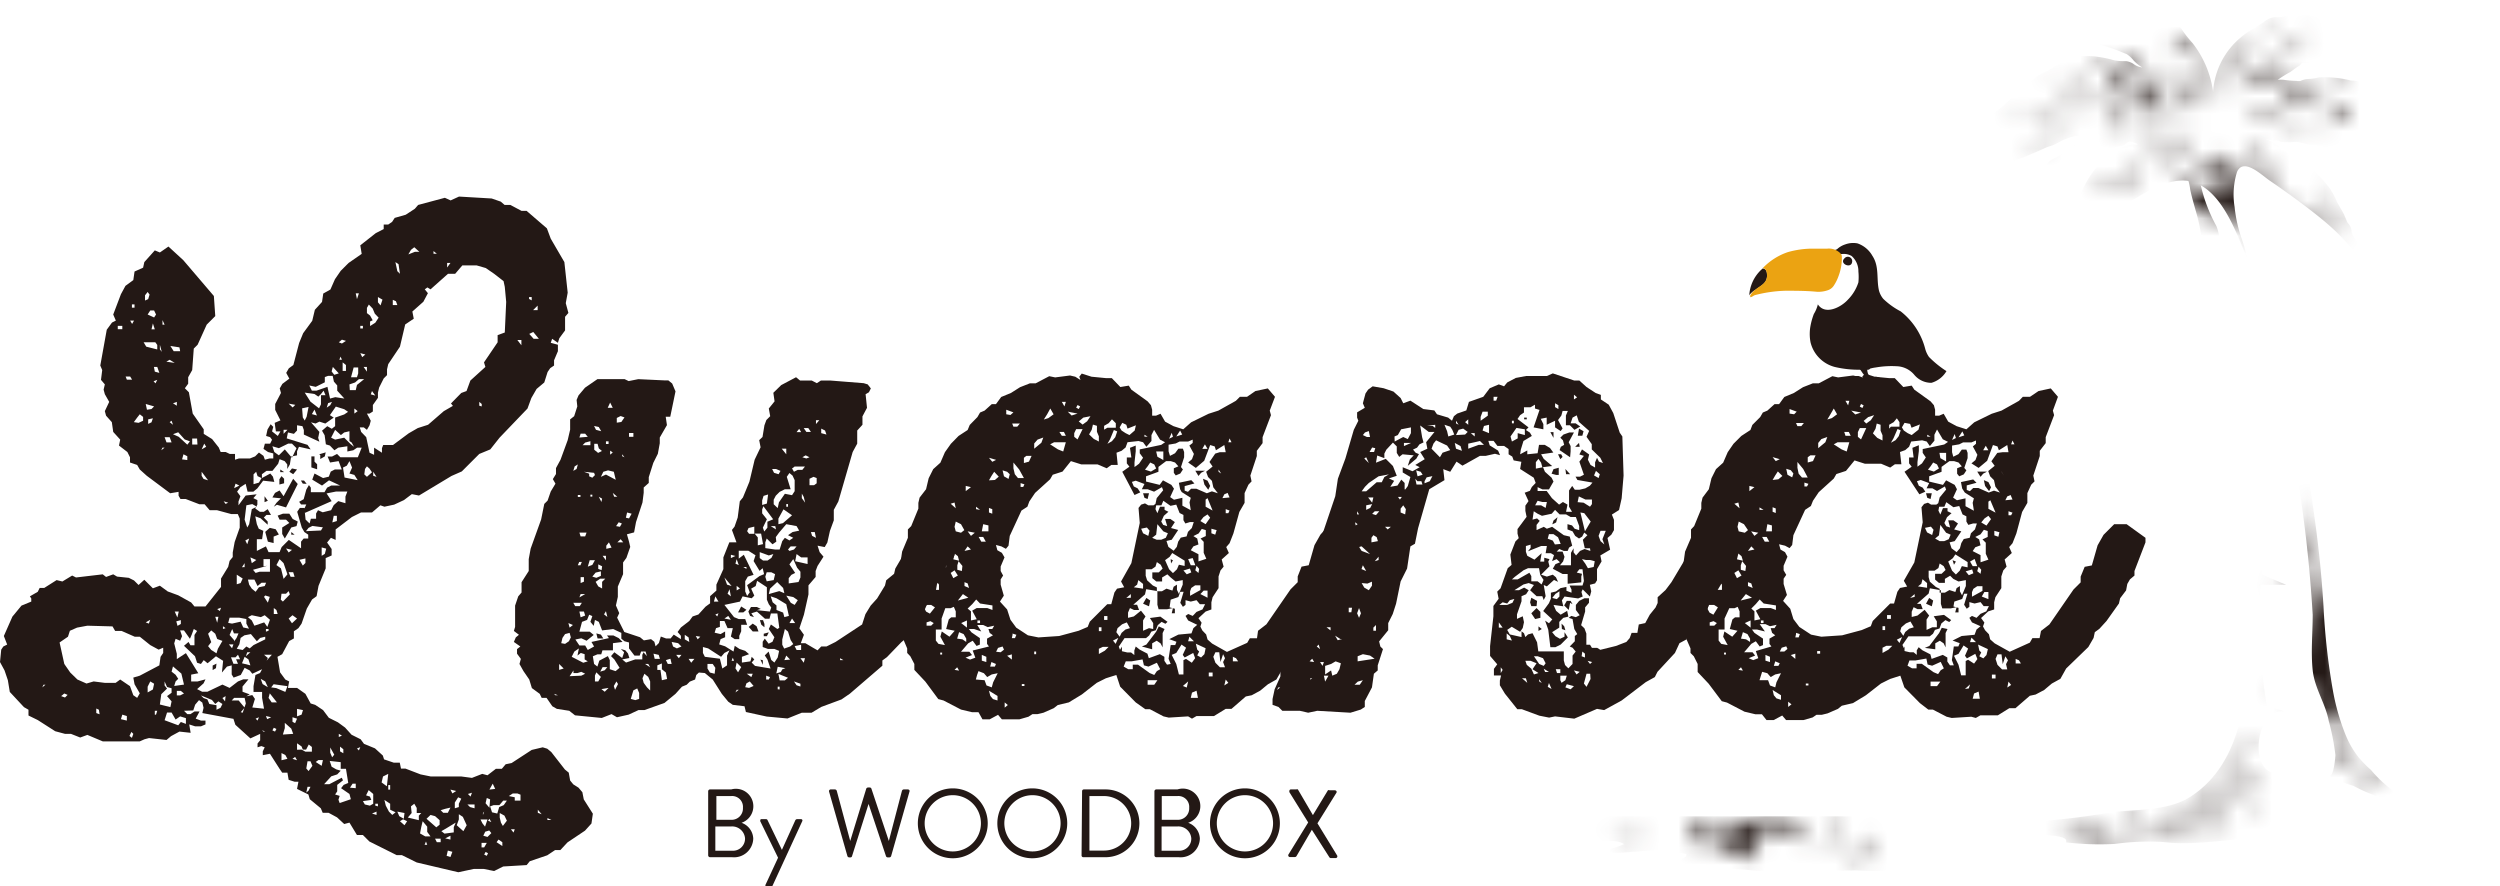
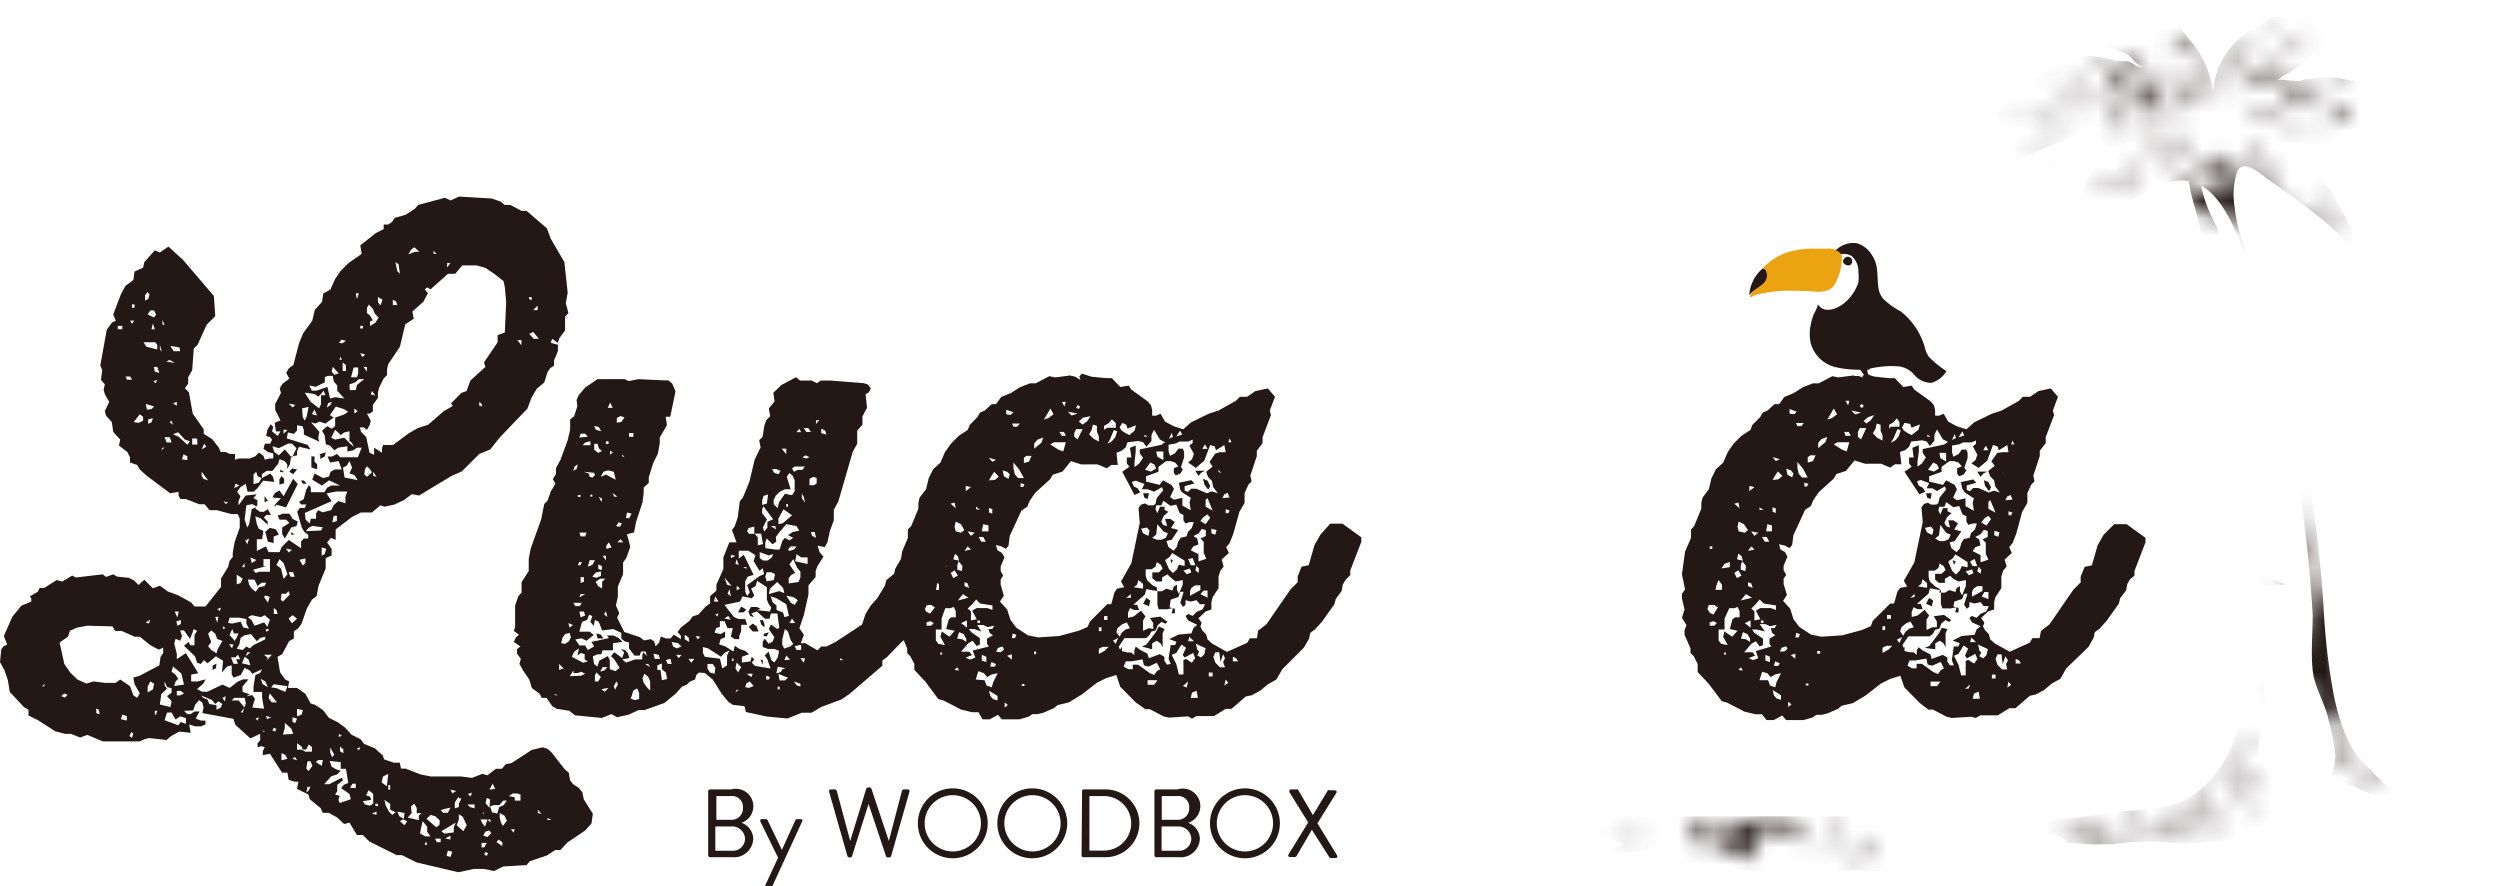
<svg xmlns="http://www.w3.org/2000/svg" viewBox="0 0 143.08 50.72">
  <defs>
    <style>.cls-1{fill:#fff;}.cls-2{fill:#231815;}.cls-3{mask:url(#mask);}.cls-4{fill:#eba312;}.cls-5{filter:url(#luminosity-invert-noclip);}</style>
    <filter id="luminosity-invert-noclip" x="81.55" y="0" width="61.54" height="49.98" filterUnits="userSpaceOnUse" color-interpolation-filters="sRGB">
      <feColorMatrix values="-1 0 0 0 1 0 -1 0 0 1 0 0 -1 0 1 0 0 0 1 0" result="invert" />
      <feFlood flood-color="#fff" result="bg" />
      <feBlend in="invert" in2="bg" />
    </filter>
    <mask id="mask" x="81.55" y="0" width="61.54" height="49.98" maskUnits="userSpaceOnUse">
      <g class="cls-5">
        <polygon class="cls-1" points="130.29 39.06 130.04 39.09 130.13 39.35 130.29 39.06" />
        <polygon class="cls-1" points="133.46 43.65 133.41 43.37 133.01 43.37 133.14 43.64 133.26 43.88 133.46 43.65" />
        <polygon class="cls-1" points="134.75 38.35 134.97 38.16 134.78 37.93 134.77 37.71 135.05 37.66 135.39 37.3 135.34 36.97 135.44 36.64 135.84 36.5 135.66 36.17 135.59 35.86 135.06 36.22 134.66 36.62 135.16 36.82 134.26 38.23 134.12 38.15 134.06 37.79 133.79 37.92 133.61 37.86 133.75 37.59 133.56 37.05 133.54 36.74 133.71 36.81 133.86 37.02 134.51 36.59 134.49 36.29 134.61 36.07 135.02 35.75 134.33 35.85 134.16 36.33 133.5 36.36 133.44 36.14 133.99 36.08 134.22 35.84 134.15 35.53 134.28 35.31 134.62 35.08 134.19 34.78 133.83 35.11 133.52 34.92 133.74 34.77 133.9 34.48 134.16 34.53 134.98 34.03 134.86 33.44 134.64 33.58 134.54 33.83 134.3 34.08 134.14 33.83 133.75 34.19 133.64 34.43 133.28 34.36 133.06 34.42 132.7 34.03 132.43 33.9 132.54 33.52 132.84 33.5 132.91 33.27 132.61 32.89 132.94 32.44 133.04 32.2 132.77 32.2 132.28 32.34 132.28 32.93 132.54 32.93 132.33 33.48 131.99 33.57 131.87 33.79 131.61 33.87 132.32 34.06 132.45 34.38 132.63 34.53 131.66 34.69 131.55 34.45 131.36 34.3 131.1 34.39 131.3 34.62 131.25 34.87 130.93 35 131.06 35.32 132.25 34.96 132.55 35.08 131.91 35.33 131.96 35.6 132.12 35.77 131.88 36.02 132.07 36.43 132.09 36.73 131.91 36.53 131.69 36.46 131.38 36.53 131.46 36.79 131.41 37.32 131.13 37.51 131.02 37.8 131.18 37.97 131.43 37.48 131.66 37.56 131.89 37.76 131.32 38.05 131.29 38.61 131.21 38.89 130.95 39.11 130.61 38.8 130.47 39.12 130.46 39.44 130.76 39.55 130.83 39.86 130.99 40.02 131.01 39.33 131.5 38.92 131.47 39.21 131.72 39.18 131.86 39.39 131.89 39.64 132.21 39.65 132.42 39.56 132.52 39.31 132.86 39.48 132.65 39.63 132.61 39.83 132.92 39.9 133.02 40.05 132.47 39.97 132.16 40.04 132.29 40.36 132.53 40.52 132.8 40.46 133.01 40.91 132.76 41.07 133.11 41.65 133.39 41.14 133.7 41.34 134.23 40.99 134.16 40.68 134.27 40.11 135.13 40.12 134.96 39.87 134.98 39.63 135.18 39.45 135.05 39.27 134.78 39.27 134.51 39.14 133.8 38.54 133.8 38.27 134.01 38.13 134.45 38.64 134.76 38.7 134.75 38.35" />
        <polygon class="cls-1" points="133.12 42.8 132.93 42.66 132.94 42.93 133.12 42.8" />
        <polygon class="cls-1" points="131.61 40.55 131.98 40.84 131.97 40.62 131.62 39.83 131.73 39.53 131.43 39.55 131.19 39.8 131.61 40.55" />
        <polygon class="cls-1" points="132.42 41.3 132.3 41.52 132.52 41.64 132.42 41.3" />
        <polygon class="cls-1" points="134.44 43.31 134.68 43.06 134.64 42.86 134.4 42.98 134.32 43.26 133.96 43.05 133.65 43.26 133.88 43.46 134.12 43.57 134.41 43.6 134.44 43.31" />
        <polygon class="cls-1" points="135.16 45.11 135.45 45.28 135.81 44.81 136.11 44.92 136 44.5 135.61 44.45 135.49 44.67 134.99 44.86 134.87 45.08 135.16 45.11" />
        <polygon class="cls-1" points="133.45 42.09 133.09 42.16 133.34 42.39 133.45 42.09" />
        <polygon class="cls-1" points="131.1 38.33 131.08 38.03 130.84 38.06 130.62 37.94 130.58 38.15 130.89 38.61 131.1 38.33" />
        <polygon class="cls-1" points="134.16 42.02 133.6 42.66 133.83 42.73 133.98 42.55 134.47 42.21 134.06 41.59 133.75 41.8 133.94 42.16 134.16 42.02" />
        <polygon class="cls-1" points="135.34 43.78 135.25 43.44 134.99 43.52 134.97 43.63 135.34 43.78" />
        <polygon class="cls-1" points="132.12 38.91 132 39.07 131.82 38.79 132.12 38.91" />
        <polygon class="cls-1" points="133.54 40.42 133.71 40.75 133.39 40.87 132.96 40.49 133.05 40.16 133.37 40.04 133.69 40.18 133.54 40.42" />
        <polygon class="cls-1" points="130.84 36.4 131.16 36.41 131.25 35.95 131.86 36.12 131.77 35.51 131.41 35.44 131.24 35.6 130.95 36.1 130.58 36.22 130.84 36.4" />
        <polygon class="cls-1" points="132.2 38.63 132.18 38.33 132.31 38.06 132.68 38.21 132.61 37.1 132.99 37.2 133.18 38.69 132.66 38.85 132.57 39.05 132.57 38.78 132.64 38.42 132.2 38.63" />
        <polygon class="cls-1" points="136.16 43.99 135.97 43.85 135.79 43.84 135.97 44.12 136.16 43.99" />
        <polygon class="cls-1" points="134.86 41.73 135.32 42.14 135.36 41.8 134.82 41.4 134.49 41.3 134.52 41.69 134.86 41.73" />
        <polygon class="cls-1" points="133.84 39.01 134.17 38.96 134.26 39.22 134.05 39.45 134.09 40.18 133.82 40.05 133.62 39.74 133.81 39.29 133.55 39.24 133.26 39.48 133.05 39.36 133.23 39.1 133.54 38.89 133.84 39.01" />
        <polygon class="cls-1" points="132.16 37.36 132.27 37.59 132.09 37.8 131.93 37.55 131.92 37.34 132.16 37.36" />
        <polygon class="cls-1" points="131.98 37.03 131.79 37.15 131.71 37.03 131.98 37.03" />
        <polygon class="cls-1" points="135.89 43.19 136.04 43.22 136.15 42.65 135.99 42.54 135.95 42.75 135.75 42.92 135.89 43.19" />
        <polygon class="cls-1" points="130.75 34.94 130.57 35.06 130.69 35.25 130.75 34.94" />
        <polygon class="cls-1" points="134.49 40.63 134.73 40.74 134.81 40.51 134.49 40.63" />
        <polygon class="cls-1" points="137.15 44 137.2 43.61 136.88 43.6 136.8 43.88 137.15 44" />
        <polygon class="cls-1" points="129.99 33.66 130.3 33.72 130.34 33.51 129.99 33.66" />
        <polygon class="cls-1" points="132.51 36.49 132.47 36.83 132.15 36.82 132.17 36.58 132.51 36.49" />
        <polygon class="cls-1" points="135.6 41.5 135.37 41.61 135.6 41.77 135.77 41.61 135.6 41.5" />
        <polygon class="cls-1" points="134.46 39.66 134.31 39.77 134.23 39.64 134.46 39.66" />
        <polygon class="cls-1" points="135.83 40.9 135.87 40.69 135.76 40.45 135.52 40.7 135.83 40.9" />
        <polygon class="cls-1" points="133.25 36.98 133.05 36.89 133.19 36.76 133.41 36.83 133.25 36.98" />
        <polygon class="cls-1" points="131.16 33.81 131.36 33.9 131.33 33.66 131.11 33.13 130.84 33.4 131.16 33.81" />
        <polygon class="cls-1" points="130.97 32.33 130.47 32.57 131.04 32.82 131.65 32.86 131.62 32.61 131.29 32.2 131.51 32.05 131.27 31.9 131.25 32.14 131.21 32.34 130.97 32.33" />
        <polygon class="cls-1" points="135.64 38.61 135.63 38.39 135.09 38.66 134.97 38.88 134.95 39.12 135.64 38.61" />
        <polygon class="cls-1" points="131.1 31.44 130.81 31.94 130.46 32.09 130.75 32.25 130.96 32.11 131.37 31.57 131.86 32.04 132.07 31.82 132.54 31.59 131.95 31.45 131.79 31.2 131.51 31.11 131.26 30.88 131.04 31.02 130.93 31.19 131.1 31.44" />
        <polygon class="cls-1" points="132.97 35.29 133.16 35.52 133.37 35.56 133.53 35.81 133.19 35.9 132.98 35.64 132.78 35.42 132.97 35.29" />
        <polygon class="cls-1" points="131.78 33.26 131.47 33.07 131.49 33.37 131.78 33.26" />
        <polygon class="cls-1" points="133.46 34.96 133.33 35.23 133.2 35.04 133.04 35.06 133.28 34.76 133.46 34.96" />
        <polygon class="cls-1" points="136.57 39.6 136.47 39.31 136.21 39.39 136.48 39.79 136.57 39.6" />
        <polygon class="cls-1" points="132.01 32.39 131.94 32.17 131.8 32.35 131.88 32.61 132.01 32.39" />
        <polygon class="cls-1" points="134.24 33.45 134.07 33.47 133.7 33.05 133.5 33.28 133.42 33.51 132.98 33.44 133.04 33.94 133.29 33.91 133.66 33.52 134.18 33.63 134.41 33.65 134.24 33.45" />
        <polygon class="cls-1" points="130.93 30.52 131.01 30.78 131.24 30.85 131.41 30.64 130.93 30.52" />
        <polygon class="cls-1" points="136.03 37.72 135.89 37.45 135.74 37.55 135.88 37.91 136.03 37.72" />
        <polygon class="cls-1" points="131.1 29.91 130.94 29.8 130.98 29.99 131.1 29.91" />
        <polygon class="cls-1" points="131.67 30.29 131.45 30.03 131.22 30.01 131.31 30.22 131.46 30.43 131.67 30.29" />
        <polygon class="cls-1" points="135.01 35.4 135.71 35.11 135.39 34.97 135.11 35.02 135.05 34.66 134.72 34.43 134.74 34.73 134.62 34.95 135.01 35.4" />
        <polygon class="cls-1" points="132.46 31.06 132.76 30.91 132.65 30.62 132.81 30.11 132.56 30.28 132.48 30.56 132.21 30.82 132.46 31.06" />
        <polygon class="cls-1" points="132.38 30.21 132.32 29.99 132.1 29.73 131.89 29.88 131.99 30.16 132.07 30.42 132.38 30.21" />
        <polygon class="cls-1" points="133.49 31.8 133.25 31.78 133.42 32.03 133.49 31.8" />
        <polygon class="cls-1" points="131.77 28.97 131.99 29.09 132.06 28.86 131.77 28.97" />
        <polygon class="cls-1" points="132.54 29.39 132.39 29.49 132.69 29.61 132.54 29.39" />
        <polygon class="cls-1" points="135.84 34.57 136.05 34.61 136.15 34.23 135.9 34.13 135.66 34.16 135.65 34.34 135.84 34.57" />
        <polygon class="cls-1" points="133.86 30.48 133.56 30.37 133.6 30.56 133.86 30.48" />
        <polygon class="cls-1" points="136.49 34.27 136.18 34.21 136.31 34.39 136.49 34.27" />
        <polygon class="cls-1" points="130.4 7.82 130.66 7.9 130.69 7.65 130.4 7.82" />
        <polygon class="cls-1" points="125.8 4.79 126.04 4.9 126.31 5.03 126.3 4.63 126.02 4.58 125.8 4.79" />
        <path class="cls-1" d="M124.89,10l.07.31.07,0,.28.23s.19.12.18.16-.17.08-.21.11a.12.12,0,0,0,0,.13s0,.13,0,.14a.3.3,0,0,0-.47-.16.26.26,0,0,0-.09.35c.06.1.23.09.32.08s.12,0,.17,0,0,.37.06.51.48.3.69.3h.16l.08,0a1.87,1.87,0,0,0,.65.19,2.52,2.52,0,0,1,.39.12c.16.06.3.15.46.21l.24-.24.17.15.28,0,.23-.65.12.3-.32,1.21.32.11.12-.32.25-.05.23.19.08-.26-.15-.19L129,13l.14-1,.15.18.32.12.21.71.08-.26.21-.13.09-.34.54-.23v.27l.58,0,.14-.49v-.27l-.24.11-.44.34-.39-.29-.22.08,0,.3-.38.11-.14-.27-.4-.34.06-.23-.08-.36.25-.11.34-.4-.25-.16.24-.24L130,10l.14-.22-.59-.11-.49.83.06.26-.29.17-.14.22-.2-.3.32-.37-.31-.42-.22.35-.21.12-.31-.06-.24.24,0,.55-.22-.06v-.65l.48-.18.09-.7-.32.42-.21.13-.3,0-.42.66.22.14.06.18-.3,0L126,11l-.26.14-.07-.18.13-.27-.36-.05-.09-.15,1.39-.92L127,10l.39-.41.34-.53L127.4,9l-.33-.17-.13.41-.33.1-.33,0-.35.35-.05.28h-.22l-.23-.19-.19.23Z" />
        <polygon class="cls-1" points="126.75 5.1 127.02 5.09 126.88 4.91 126.75 5.1" />
        <polygon class="cls-1" points="129.93 6.77 130.17 6.53 130.18 6.23 129.89 6.35 129.09 6.01 128.87 6.01 129.16 6.37 129.93 6.77" />
        <polygon class="cls-1" points="128.05 5.49 128.18 5.7 128.4 5.57 128.05 5.49" />
        <polygon class="cls-1" points="126.06 3.63 126.09 3.92 126.2 4.17 126.41 4.39 126.61 4.08 126.4 3.72 126.67 3.63 126.78 3.39 126.59 3.36 126.34 3.6 126.06 3.63" />
        <polygon class="cls-1" points="124.56 3.21 124.78 3.08 124.96 2.58 125.18 2.45 125.12 2.06 124.69 1.97 124.81 2.26 124.35 2.63 124.53 2.92 124.56 3.21" />
        <polygon class="cls-1" points="127.28 4.68 127.53 4.93 127.58 4.57 127.28 4.68" />
        <polygon class="cls-1" points="131.12 7.05 131.59 7.35 131.79 7.3 131.67 7.09 131.69 6.84 131.39 6.83 131.12 7.05" />
        <polygon class="cls-1" points="127.5 4.07 127.86 4.26 128.06 3.95 127.44 3.54 127.12 4.05 126.93 4.2 127.01 4.42 127.64 3.85 127.5 4.07" />
        <polygon class="cls-1" points="126.01 3.08 126.12 3.06 126.19 2.79 125.85 2.71 126.01 3.08" />
        <polygon class="cls-1" points="130.91 6.12 130.63 5.94 130.79 5.83 130.91 6.12" />
        <polygon class="cls-1" points="129.49 4.28 129.64 4.6 129.52 4.92 129.19 5.02 128.8 4.59 128.92 4.27 129.25 4.44 129.49 4.28" />
        <polygon class="cls-1" points="133.52 7.3 133.62 6.93 134.12 6.63 134.28 6.46 134.2 6.1 133.59 6.02 133.77 6.62 133.31 6.73 133.33 7.05 133.52 7.3" />
        <polygon class="cls-1" points="131.27 5.29 130.91 5.37 130.64 5.37 130.84 5.28 130.99 4.76 132.48 4.92 132.59 5.29 131.47 5.24 131.64 5.61 131.37 5.75 131.07 5.74 131.27 5.29" />
        <polygon class="cls-1" points="125.5 2.09 125.78 2.27 125.77 2.08 125.62 1.9 125.5 2.09" />
        <polygon class="cls-1" points="127.96 3.48 128.34 3.51 128.25 3.18 127.83 2.65 127.49 2.7 127.92 3.14 127.96 3.48" />
        <polygon class="cls-1" points="130.78 4.4 130.58 4.71 130.32 4.9 130.19 4.69 130.43 4.4 130.37 4.14 129.93 4.34 129.62 4.14 129.48 3.88 130.21 3.9 130.43 3.69 130.69 3.77 130.66 4.1 130.78 4.4" />
        <polygon class="cls-1" points="132.37 5.99 132.15 5.98 131.9 5.82 132.1 5.64 132.34 5.75 132.37 5.99" />
        <polygon class="cls-1" points="132.68 6.19 132.56 6.11 132.68 5.92 132.68 6.19" />
        <polygon class="cls-1" points="126.7 2.28 126.87 2.08 127.08 2.04 126.96 1.87 126.4 2 126.43 2.15 126.7 2.28" />
        <polygon class="cls-1" points="128.44 13.98 128.62 14.1 128.74 13.91 128.44 13.98" />
        <polygon class="cls-1" points="129.13 3.17 128.91 3.25 129.02 3.5 129.13 3.17" />
        <polygon class="cls-1" points="125.72 1.26 126 1.17 125.98 0.85 125.59 0.91 125.72 1.26" />
        <polygon class="cls-1" points="130.18 14.29 129.97 14.34 130.04 14.65 130.18 14.29" />
        <polygon class="cls-1" points="133.12 5.72 132.88 5.74 132.86 5.42 133.2 5.38 133.12 5.72" />
        <polygon class="cls-1" points="128.01 2.23 127.86 2.4 128.02 2.64 128.13 2.4 128.01 2.23" />
        <polygon class="cls-1" points="130.01 3.73 129.89 3.65 129.99 3.5 130.01 3.73" />
        <polygon class="cls-1" points="128.92 2.46 129.17 2.22 128.93 2.11 128.72 2.16 128.92 2.46" />
        <polygon class="cls-1" points="132.84 4.49 132.92 4.71 132.79 4.85 132.69 4.65 132.84 4.49" />
        <polygon class="cls-1" points="130.28 13.79 130.54 13.51 130.01 13.31 129.76 13.28 129.86 13.47 130.28 13.79" />
        <polygon class="cls-1" points="131.32 13.39 131.53 13.35 131.77 13.32 131.61 13.09 131.47 13.31 131.05 13 130.8 12.97 130.85 13.58 131.11 14.14 131.35 13.63 131.32 13.39" />
        <polygon class="cls-1" points="130.52 3 130.76 2.98 130.97 2.85 131.23 2.31 131.02 2.3 130.52 3" />
        <polygon class="cls-1" points="132.49 13.65 132.65 13.53 132.79 13.31 132.55 13.07 132.46 12.79 132.21 12.63 132.05 12.05 131.83 12.53 131.61 12.74 132.09 13.22 131.57 13.64 131.43 13.86 131.6 14.14 131.74 13.79 132.24 13.49 132.49 13.65" />
        <polygon class="cls-1" points="134.27 5.09 134.04 4.89 133.78 4.68 133.86 4.34 134.11 4.5 134.16 4.71 134.39 4.9 134.27 5.09" />
        <polygon class="cls-1" points="130.3 13.13 130.6 13.15 130.4 12.84 130.3 13.13" />
        <polygon class="cls-1" points="128.86 11.38 128.56 11.63 128.58 11.46 128.4 11.34 128.66 11.21 128.86 11.38" />
        <polygon class="cls-1" points="129.81 1.49 130.22 1.75 130.3 1.49 130.01 1.39 129.81 1.49" />
        <polygon class="cls-1" points="131.04 12.73 131.3 12.81 131.49 12.66 131.26 12.6 131.04 12.73" />
        <polygon class="cls-1" points="129.95 10.22 129.98 10.46 130.09 10.97 129.72 11.35 129.69 11.6 130.19 11.65 130.12 11.21 130.34 11.13 130.56 10.92 130.13 10.56 130.15 10.39 129.95 10.22" />
        <polygon class="cls-1" points="133.02 13.15 132.82 13.33 132.9 13.56 133.16 13.64 133.02 13.15" />
        <polygon class="cls-1" points="131.71 2.04 132.07 2.18 132.17 2.02 131.9 1.89 131.71 2.04" />
        <polygon class="cls-1" points="133.68 13.58 133.88 13.61 133.76 13.45 133.68 13.58" />
        <polygon class="cls-1" points="133.23 13.11 133.45 13.25 133.66 13.34 133.63 13.1 133.37 12.89 133.23 13.11" />
        <polygon class="cls-1" points="128.65 10.05 128.86 9.92 129.16 9.94 128.93 9.61 128.57 9.55 128.61 9.28 128.46 8.96 128.19 9.67 128.65 10.05" />
        <polygon class="cls-1" points="132.82 12.36 133.09 12.09 133.36 12 133.52 11.75 133.02 11.92 132.73 11.82 132.58 12.12 132.82 12.36" />
        <polygon class="cls-1" points="133.23 12.49 133.49 12.57 133.78 12.67 133.92 12.45 133.66 12.23 133.43 12.18 133.23 12.49" />
        <polygon class="cls-1" points="131.59 11.18 131.84 11.34 131.82 11.1 131.59 11.18" />
        <polygon class="cls-1" points="134.79 12.47 134.56 12.55 134.69 12.76 134.79 12.47" />
        <polygon class="cls-1" points="134.03 11.86 134.15 12.15 134.25 12 134.03 11.86" />
        <polygon class="cls-1" points="129.23 9.01 129.41 8.99 129.44 8.74 129.33 8.5 128.95 8.61 129 8.81 129.23 9.01" />
        <polygon class="cls-1" points="133.05 10.97 133.25 11 133.13 10.71 133.05 10.97" />
        <polygon class="cls-1" points="129.16 8.35 129.35 8.47 129.28 8.16 129.16 8.35" />
        <polygon class="cls-1" points="96.95 46.99 96.79 47.16 97.08 47.36 97.15 47.63 96.87 47.7 96.97 47.95 97.44 48.34 97.62 48.58 97.84 48 99.1 48.51 98.81 48.81 98.97 49.02 99.29 48.83 99.58 48.47 99.63 48.72 99.53 49.21 99.85 49.15 100.09 48.97 100.53 48.13 100.97 48.03 101.14 47.45 101.31 47.18 101.55 47 101.53 47.53 101.7 47.77 102.12 47.65 102.04 47.85 102.26 47.59 102.52 47.68 102.69 48.15 103.27 47.81 102.77 47.39 102.6 47.1 102.21 47.39 101.98 47.15 101.69 46.57 101.84 46.33 101.82 46.06 101.53 46.6 101.3 46.54 101 46.58 101.07 47.04 100.83 47.4 100.63 47.32 100.32 46.9 100.15 47.12 100.11 47.56 99.77 46.98 99.29 47.02 99.14 47.63 98.85 47.62 98.82 47.88 98.59 47.95 98.28 47.72 97.42 47.62 97.49 47.29 97.69 47.37 97.89 47.27 97.54 46.79 97.53 46.52 97.33 46.57 97.42 46.88 97.49 47.15 96.95 46.99" />
        <polygon class="cls-1" points="103.24 48.53 103.4 48.55 103.35 48.36 103.24 48.53" />
        <polygon class="cls-1" points="104.11 48.81 103.91 48.86 104.02 48.88 104.11 48.81" />
        <polygon class="cls-1" points="103.92 47.93 103.63 48.05 103.8 48.16 103.92 47.93" />
        <polygon class="cls-1" points="104.55 48.48 104.52 48.32 104.36 48.34 104.39 48.51 104.55 48.48" />
        <polygon class="cls-1" points="106.08 49.29 105.86 49.18 105.61 49.22 105.86 49.55 106.08 49.29" />
        <polygon class="cls-1" points="105.48 47.98 105.21 47.8 104.71 47.76 104.92 47.97 105.05 48.34 105.48 47.98" />
        <polygon class="cls-1" points="105.09 47.15 104.84 47.24 105.03 47.43 105.19 47.4 105.09 47.15" />
        <polygon class="cls-1" points="106.58 49.02 106.38 48.93 106.32 49.11 106.58 49.02" />
        <polygon class="cls-1" points="105.23 46.77 105.13 46.52 104.82 46.66 105.06 46.98 105.23 46.77" />
        <polygon class="cls-1" points="106.4 48.4 106.64 48.36 106.94 48.14 106.79 47.93 106.55 47.92 106.61 48.25 106.46 48.36 106.29 48.26 106 48.24 106.22 48.54 106.4 48.4" />
        <polygon class="cls-1" points="107.52 49.1 107.52 48.73 107.28 48.59 107.07 48.74 107.25 49.11 107.52 49.1" />
        <polygon class="cls-1" points="118.84 49.63 118.79 49.38 118.58 49.53 118.73 49.85 118.84 49.63" />
        <polygon class="cls-1" points="118.59 48.05 118.45 47.73 118.26 47.92 118.21 48.1 118.59 48.05" />
        <polygon class="cls-1" points="119.6 47.9 119.39 48.19 119.33 48.79 119.55 48.59 119.89 47.87 120.04 47.94 119.93 48.35 120.18 48.63 120.2 48.84 120.46 48.74 120.53 48.97 120.7 49.07 121.08 48.52 120.77 48.42 120.18 48.44 120.19 48.2 120.33 47.95 119.72 47.39 119.46 47.54 119.21 47.26 118.66 47.58 118.95 47.78 119.25 47.74 119.5 47.65 119.6 47.9" />
        <polygon class="cls-1" points="118.7 47.13 118.27 46.94 118.42 47.2 118.67 47.34 118.7 47.13" />
        <polygon class="cls-1" points="118.43 46.03 118.17 45.99 118.28 46.14 118.43 46.03" />
        <polygon class="cls-1" points="118.96 46.61 118.72 46.6 118.86 46.78 119.07 46.76 118.96 46.61" />
        <polygon class="cls-1" points="120.84 47.95 120.71 47.72 120.54 47.8 120.56 48.07 120.84 47.95" />
        <polygon class="cls-1" points="119.54 46.09 119.7 46.11 119.65 45.91 119.54 46.09" />
        <polygon class="cls-1" points="121.78 47.85 121.95 47.95 121.61 48.3 121.81 48.38 122.09 48.27 122.18 48.07 121.84 47.62 121.5 47.59 121.56 47.92 121.78 47.85" />
        <polygon class="cls-1" points="122.71 48.41 122.6 48.26 122.46 48.51 122.71 48.41" />
        <rect class="cls-1" x="122.32" y="47.92" width="0.15" height="0.11" transform="translate(-4.43 82.59) rotate(-36.67)" />
        <polygon class="cls-1" points="122.18 46.76 121.82 46.15 121.67 46.45 121.81 46.76 122.18 46.76" />
        <polygon class="cls-1" points="123.13 47.73 122.95 47.49 122.55 47.51 122.81 47.73 123.16 47.89 123.42 47.93 123.48 47.7 123.13 47.73" />
        <rect class="cls-1" x="122.26" y="46.6" width="0.11" height="0.26" transform="translate(-3.7 82.3) rotate(-36.67)" />
        <polygon class="cls-1" points="123.9 47.39 123.53 47.57 123.77 47.71 124.07 47.68 123.9 47.39" />
        <polygon class="cls-1" points="124.29 47.98 124.33 47.72 124.08 47.76 124 47.96 124.29 47.98" />
        <polygon class="cls-1" points="124.2 47.16 124.17 47.51 124.77 47.25 124.64 47.02 124.68 46.81 124.49 46.99 124.31 46.76 124.08 46.7 124.02 46.93 124.2 47.16" />
        <polygon class="cls-1" points="125.63 47.77 125.86 47.59 125.56 47.5 125.35 47.28 125.05 47.18 125.19 47.5 125.35 47.84 125.63 47.77" />
        <polygon class="cls-1" points="126 48.09 125.83 47.99 125.88 48.18 126 48.09" />
        <polygon class="cls-1" points="125.82 46.98 125.88 46.75 125.76 46.52 125.41 46.49 125.16 46.59 125.11 46.9 125.82 46.98" />
        <polygon class="cls-1" points="126.41 47.65 126.59 47.52 126.46 47.34 126.19 47.54 126.41 47.65" />
        <polygon class="cls-1" points="125.71 46.08 125.9 45.9 125.84 45.57 125.65 45.81 125.48 46.02 125.71 46.08" />
        <polygon class="cls-1" points="126.48 46.99 126.86 46.62 126.65 46.41 126.58 46.13 126.34 46.73 126.22 47.01 126.48 46.99" />
        <polygon class="cls-1" points="126.95 47.06 126.82 46.88 126.67 47.18 126.95 47.06" />
        <polygon class="cls-1" points="127.58 47.9 127.49 47.59 127.23 47.69 127.35 47.97 127.58 47.9" />
        <polygon class="cls-1" points="125.26 44.79 125.49 44.91 125.58 44.65 125.26 44.79" />
        <polygon class="cls-1" points="126.23 45.28 126.09 45.16 126.03 44.83 125.84 44.88 125.86 45.23 126.03 45.52 126.23 45.28" />
-         <polygon class="cls-1" points="127.26 46.23 127.21 45.85 126.74 45.6 126.47 45.61 126.62 45.87 126.73 46.21 127.26 46.23" />
        <polygon class="cls-1" points="126.34 44.18 126.2 44.37 126.41 44.4 126.34 44.18" />
        <polygon class="cls-1" points="126.74 44.9 126.99 44.81 126.89 44.61 126.54 44.82 126.74 44.9" />
        <polygon class="cls-1" points="127.97 44.87 127.64 45.12 127.86 45.23 128.09 45.29 127.97 44.87" />
        <polygon class="cls-1" points="128.57 45.62 128.62 45.31 128.37 45.36 128.24 45.55 128.28 45.8 128.57 45.62" />
        <polygon class="cls-1" points="128.78 46.21 128.74 45.91 128.5 46.09 128.66 46.3 128.78 46.21" />
        <polygon class="cls-1" points="127.61 44.77 127.56 44.57 127.54 44.68 127.61 44.77" />
        <polygon class="cls-1" points="129.19 46.51 129.16 46.35 128.99 46.38 129.02 46.54 129.19 46.51" />
        <polygon class="cls-1" points="127.4 43.8 127.21 43.86 127.33 44.14 127.66 44.22 127.4 43.8" />
        <polygon class="cls-1" points="128.24 44.8 128.04 44.72 128.05 44.86 128.24 44.8" />
        <polygon class="cls-1" points="127.29 43.15 126.99 43 127.04 43.38 127.29 43.15" />
        <polygon class="cls-1" points="127.65 44.13 127.94 44.34 128.22 44.22 128.09 43.85 128.23 43.61 128.22 43.29 128.01 43.44 127.99 43.78 127.7 43.95 127.65 44.13" />
        <polygon class="cls-1" points="129.57 45.53 129.46 45.38 129.19 45.4 129.19 45.58 129.57 45.53" />
        <polygon class="cls-1" points="128.91 44.21 128.62 44.06 128.32 44.1 128.44 44.33 128.68 44.52 128.88 44.61 128.91 44.21" />
        <polygon class="cls-1" points="128.47 42.87 128.61 43 128.88 42.8 128.68 42.53 128.49 42.58 128.28 42.74 128.19 42.99 128.47 42.87" />
        <polygon class="cls-1" points="129.53 44.35 129.37 44.52 129.6 44.58 129.53 44.35" />
        <polygon class="cls-1" points="130.26 42.79 129.93 42.71 130.01 42.88 130.26 42.79" />
        <polygon class="cls-1" points="130.91 42.72 130.67 42.77 130.73 42.86 130.91 42.72" />
        <polygon class="cls-1" points="120.7 3.44 120.51 3.26 120.27 3.24 120.08 3.38 120.22 3.65 120.44 3.81 120.7 3.44" />
        <rect class="cls-1" x="117.01" y="4.54" width="0.15" height="0.15" transform="translate(5.7 40.99) rotate(-20.34)" />
        <polygon class="cls-1" points="121.25 2.99 121.07 3.06 121.08 3.29 121.25 3.43 121.34 3.24 121.25 2.99" />
        <polygon class="cls-1" points="119.46 4.05 119.2 4.23 119 4.42 119.31 4.5 119.57 4.37 119.46 4.05" />
        <polygon class="cls-1" points="120.6 4.34 120.7 4.62 120.69 4.82 120.98 4.84 121.31 4.76 121.25 4.5 121.3 4.32 121.77 3.99 122.08 4.39 122.29 3.99 121.86 3.68 122.11 3.5 122.66 3.58 122.46 3.26 122.23 3.18 121.65 3.44 121.77 3.75 121.16 3.94 120.6 4.34" />
        <polygon class="cls-1" points="118.4 4.72 118.22 4.99 118.22 5.31 118.49 5.2 118.4 4.72" />
        <rect class="cls-1" x="122.96" y="3.17" width="0.11" height="0.11" transform="translate(6.55 42.96) rotate(-20.34)" />
        <polygon class="cls-1" points="115.17 6.71 115.17 6.95 115.51 6.9 115.17 6.71" />
        <polygon class="cls-1" points="118.9 5.33 118.84 5.59 119.18 5.66 119.23 5.37 118.9 5.33" />
        <polygon class="cls-1" points="118.18 5.75 117.89 5.94 118.1 6.06 118.37 6.04 118.18 5.75" />
        <polygon class="cls-1" points="116.8 6.42 116.53 6.45 116.28 6.62 116.52 6.85 116.83 6.93 116.91 6.7 116.8 6.42" />
        <polygon class="cls-1" points="124.14 3.63 124.05 3.82 124.27 3.86 124.14 3.63" />
        <polygon class="cls-1" points="122.52 4.39 122.21 4.62 122.4 4.83 122.7 4.88 122.87 4.81 122.66 4.65 122.52 4.39" />
        <polygon class="cls-1" points="119 6.05 118.84 5.83 118.59 5.88 118.4 6.03 118.73 6.15 119 6.05" />
        <polygon class="cls-1" points="120.47 5.18 120.23 5.59 120.55 5.83 120.47 5.18" />
        <polygon class="cls-1" points="121.77 4.94 121.75 5.31 122.13 5.17 121.77 4.94" />
        <polygon class="cls-1" points="122.12 5.77 122.27 6.07 122.46 6.27 122.52 6.65 122.66 6.48 122.61 6.25 122.89 6.24 123.09 6.36 123.15 5.98 123.43 5.88 123.61 5.93 123.54 5 123.97 5 123.97 4.68 123.78 4.47 123.77 4.88 123.54 4.8 123.38 4.35 123.06 4.9 123.02 5.19 123.37 5.3 123.37 5.5 123 5.59 122.52 5.26 122.3 5.18 122.36 5.47 122.63 5.86 122.12 5.77" />
        <polygon class="cls-1" points="120.03 6.02 119.83 5.82 119.64 5.93 119.77 6.08 120.03 6.02" />
        <polygon class="cls-1" points="117.96 6.55 117.78 6.82 118.02 6.93 117.96 6.55" />
        <polygon class="cls-1" points="116.97 7.08 117.18 7.44 117.28 7.16 116.97 7.08" />
        <polygon class="cls-1" points="121.08 5.55 120.93 5.89 120.76 6.19 121.05 6.32 121.4 6.94 121.66 6.89 121.45 6.65 121.28 6.08 121.33 5.78 121.87 5.86 121.83 5.52 121.32 5.66 121.08 5.55" />
        <polygon class="cls-1" points="115.98 7.96 115.84 8.01 116.06 8.17 115.98 7.96" />
        <polygon class="cls-1" points="125.13 4.57 124.91 4.73 124.72 4.88 124.9 5.13 125.17 5.23 125.12 5.52 125.17 5.87 125.57 5.44 125.82 5.27 125.61 5.03 125.29 5.02 125.13 4.57" />
        <rect class="cls-1" x="121.96" y="5.8" width="0.15" height="0.15" transform="translate(5.57 42.79) rotate(-20.34)" />
        <polygon class="cls-1" points="117.57 7.53 117.63 7.79 117.92 7.84 117.87 7.58 117.57 7.53" />
        <polygon class="cls-1" points="117.32 7.82 116.96 8.03 117.12 8.25 117.45 8.17 117.32 7.82" />
        <polygon class="cls-1" points="124.44 5.5 124.28 5.28 123.95 5.36 124.15 5.57 124.44 5.5" />
        <polygon class="cls-1" points="116.56 8.78 116.43 8.63 116.17 8.68 116.31 8.83 116.56 8.78" />
        <polygon class="cls-1" points="126.67 5.31 126.51 5.09 126.28 5.01 125.98 5.05 126.42 5.4 126.67 5.31" />
        <polygon class="cls-1" points="124.71 5.6 124.49 5.76 124.69 5.96 124.8 5.84 124.71 5.6" />
        <polygon class="cls-1" points="124.06 6.2 123.89 6.38 123.91 6.65 124.08 6.67 124.15 6.44 124.06 6.2" />
        <polygon class="cls-1" points="127.19 5.55 126.92 5.65 127.12 5.78 127.19 5.55" />
        <polygon class="cls-1" points="124.45 6.72 124.48 6.99 124.75 6.89 124.45 6.72" />
        <polygon class="cls-1" points="123.45 7.33 123.39 7.39 123.54 7.58 123.69 7.44 123.59 7.28 123.45 7.33" />
-         <rect class="cls-1" x="126.26" y="6.91" width="0.11" height="0.15" transform="translate(5.45 44.34) rotate(-20.34)" />
        <rect class="cls-1" x="124.76" y="8.22" width="0.15" height="0.11" transform="translate(4.91 43.91) rotate(-20.34)" />
        <polygon class="cls-1" points="92.17 47.69 92.4 47.69 92.54 47.8 92.54 47.62 92.17 47.69" />
        <polygon class="cls-1" points="93.14 47.62 93.29 47.99 93.36 48.29 93.7 48.17 93.59 47.91 93.4 47.73 93.14 47.62" />
        <polygon class="cls-1" points="93.77 47.54 93.92 47.62 93.77 47.39 93.77 47.54" />
        <polygon class="cls-1" points="94.26 47.47 94.44 47.62 94.44 47.32 94.26 47.47" />
        <polygon class="cls-1" points="120.42 11 120.64 10.82 120.38 10.55 120.23 10.78 120.09 11.04 120.42 11" />
        <polygon class="cls-1" points="121.28 10.67 121.13 10.48 120.87 10.41 120.94 10.74 121.2 10.89 121.28 10.67" />
        <polygon class="cls-1" points="121.31 7.28 121.46 7.13 121.05 6.98 121.05 7.24 121.31 7.28" />
        <polygon class="cls-1" points="121.46 7.95 121.69 7.91 121.83 7.73 121.61 7.69 121.39 7.73 121.46 7.95" />
        <polygon class="cls-1" points="121.8 10.41 121.46 10 121.43 10.33 121.5 10.67 121.69 10.89 122.02 10.89 121.8 10.41" />
        <polygon class="cls-1" points="122.36 9.92 122.5 9.59 122.21 9.59 122.06 9.7 122.02 10 122.36 9.92" />
        <polygon class="cls-1" points="123.06 8.84 123.17 8.55 122.84 8.66 122.65 8.88 122.65 9.18 123.06 8.84" />
        <polygon class="cls-1" points="123.44 7.47 123.73 7.24 123.55 6.91 123.36 7.24 123.17 7.54 123.44 7.47" />
        <polygon class="cls-1" points="124.44 8.84 123.77 8.81 123.55 8.92 123.99 9.22 124.29 9.33 124.44 8.84" />
        <polygon class="cls-1" points="124.22 8.47 124.51 8.47 124.4 8.25 124.14 8.29 124.22 8.47" />
        <polygon class="cls-1" points="124.44 6.5 124.22 6.5 124.36 6.76 124.44 6.5" />
        <polygon class="cls-1" points="124.55 7.06 124.78 7.28 125.11 7.17 124.55 7.06" />
        <polygon class="cls-1" points="125.41 8.06 125.03 8.02 124.92 8.25 124.92 8.55 125.11 8.69 125.41 8.06" />
        <polygon class="cls-1" points="125.18 6.91 125.26 6.76 125.11 6.68 125.03 6.83 125.18 6.91" />
      </g>
    </mask>
  </defs>
  <title>アセット 6</title>
  <g id="レイヤー_2" data-name="レイヤー 2">
    <g id="レイヤー_1-2" data-name="レイヤー 1">
      <path class="cls-2" d="M10.53,40.68l.19.19.18,0,.23-.15.29,0-.22.41.3.11.26,0,0,.22-.26.11-.33,0-.34-.11.08.48-.64-.07-.48.26-.26.22-1-.11-.26.07L8,42.43H5.88L5,42.06l-.41.15L4.06,42H3.72l-.56-.15-1-.64-.53-.26v-.33l-.26-.15L.56,39.6l-.11-.67-.19-.56L0,37.89l.07-.71L.19,37l.22-.11-.19-.49.49-1.11.52-.63.56-.23v-.18l-.08-.12.45-.26.11-.22.26,0,.71-.45.33.08.56-.34.22.11,1.53-.18.19.15.41-.15L6.7,33l.67.07.3.15.26.26.33-.3.49.49.4-.15.45.33.6.22.74.41.19.23h.63l.89-1.12v-.48l.41-.67.08-.34.18-.22,0-.26.11-.6.29-.82,0-.52-.11-.26h-.38l-.81-.22H12l-.29-.34-.3,0-.78-.3-.3,0-.11-.19,0-.22-.48.08-1.34-1L8,26.87l-.15-.26-.41-.14v-.3l-.15-.3-.48-.37.07-.34-.4-.44-.08-.56-.33-.37L6,23.53,6.25,23,6,22.56l-.07-.26L6,22l-.22-.26.07-.56-.11-.26.37-2.05.3-.41.22-.11L6.48,18l.44-1.16.26-.48.45-.33.07-.49.49-.22L8.26,15l.6-.67.29.12.49-.34.85.78,1.75,2.05.08,1.15-.49.49-.52,1.15-.22.22L11,21.18l-.23.41,0,.37-.19.26.23.23.22,1.22.63.9,0,.26.48.3.38.48.11.26.29,0,.23.11.3,0v.33l.22-.07h.63l.3-.12.22-.22.26.19.08.22.26-.07.22,0v-.29l-.3-.08-.26-.18.08-.3.3,0,.11-.22-.11-.15-.23-.07.08-.37.18-.3.15.15-.07.26.33.26.15-.26h-.26l-.07-.49.33-.14-.3-.6,0-.34.33-.63-.07-.26.15-.26.4-.3-.18-.33.15-.26.26-.19.33-1.26.23-.56.52-.71.15-.63.41-.45.07-.48.41-.23.26-.59.33-.48.45-.45.75-.52-.08-.49.89-.7.45-.23,0-.26.26,0,.22-.15.15-.23.63-.18.52-.34.19-.22,1.53-.41.33.15.48-.22,1.87.11.52.18.22.19h.33l.64.34h.29l1.16,1,.22.59L32.3,15l.19,1.75-.11.6.15.56-.19.22,0,.78-.33.45-.08.26-.33-.23-.08.23.41.11v.37l-.22.52,0,.3-.22.15-.15.22-.19.6-.44.37-.3.52-.22.6-1.6,1.67-.53.67-.63.26-1,1-.59.26-1.86,1.12-.41-.08-.45.34-.56.26L22,29l-.23-.08-.48.41h-.63l-.52.26-.93.71v.6l-.27-.12-.22.27.26.37,0,.37-.34.15,0,.59-.41,1-.11.59-.26.19-.3.52-.3.86-.18.26-.26.18,0,.41-.27.15-.4.75-.27.15.15.89.3.41.22.11-.07.37H17l.48.34.3.55.26.08.45.3.33.44.52.26.41.3.37.41.52.26.19.26.63.26.45.41.07.22.56.19.34,0,.07.34h.26l.86.33.59.12,1.75,0,.6.08.59-.23.3.08.48-.37.34,0,.22-.26.34-.07,1.15-.75.63-.15.26.08.23.19.78,1,.22.18.08.45.18.22.3.19.22.26.08.41.52.82-.08.56-.37.41-1,.67-.41.44-.3,0-.45.3-1,.34-.18.22-1.34.08-.52.26-.6-.12h-.56l-.89.19-2.38-.56L23,48.94H22.7l-1.56-.78-.37-.37h-.34L20,47.08l-.3.08-.41-.38-.48-.26-.34,0-.11-.26-.63-.52-.08-.27L17,45.15l.08-.41-.22,0-.34-.11-.07-.41-.3,0L16,44l-.55-.86-.41.08V43l.11-.23-.19-.07-.22.07v-.22l.15-.18V42l-.56.26-.86-.78-.11-.34-1.78-.33.07-.3-.07-.3-.19-.14-.22.26-.11.33ZM2.6,39.19H2.49l-.07.15Zm6-2.27L8,36.44l-.29,0-.75-.33-.37,0-.15-.26L5,35.81l-.59.11L4,36.1l-.11.34-.48.33L3.68,38l.34.49.41.4.52.23L5.36,39l.63.08.63,0,.26-.19.56.38.19.52.22.15L8,39.68l-.3-.52-.07-.38L8,38.67l1.12-.59.07-.49.15-.22,0-.3-.26.11Zm-4.88,3,.15-.15-.19-.08-.18.15Zm1.94.7-.15-.07,0,.26.19.07ZM7,18.84v-.19H6.74v.19Zm.26,22.4,0-.26L7,40.9l-.08.26Zm.19-19.69-.26,0,.07.18.3,0Zm.22-3.2-.22,0,.11.19ZM7.63,42l-.11-.11-.11.23.14.11ZM7.7,17.61v-.19H7.55l0,.19Zm.23,6.59.26-.12,0-.22L8,23.71l-.15.19-.19.26Zm.44-4.36L9,20l0-.26-.11-.15-.38,0-.29,0Zm.11-2.72.08-.26-.11-.15-.15.19,0,.3Zm.19,6.29.15-.15-.48-.14.07.33ZM8.52,35.69l.08-.22-.26.15Zm.3-17.52L8.93,18l-.11-.23H8.6L8.45,18Zm-.15,6,.08-.23L8.48,24l0,.26Zm.08,15.29.07-.33L8.6,39l-.15.3v.33Zm.11-20.61-.11-.34-.08.34Zm0,2.42.26.07L9,21l-.19,0Zm-.07.55.11.12L9,21.74ZM8.93,40.9,9,40.68H8.86l0,.22Zm.22-21.17,0,.26.11.15Zm.08,20-.08.59.6.15.07-.33-.26-.3.26-.19v-.26l-.26-.07L9.42,39v.23l.14.18Zm.19-14.11H9.3l-.07.15ZM9.3,18.32v.26h.12Zm.23,7,.29,0-.11-.3H9.42Zm.67,16.19.15-.19.29.11v-.33L10.31,41l-.26.18-.23-.4H9.56L9.49,41l-.07.22ZM10,20.77l-.29-.18-.19.11ZM9.9,24.31l-.08-.23-.11.08Zm.37-4.43-.52-.08.19.3.37,0ZM10.05,39l-.08.26.56-.08-.15-.63-.48-.41-.08.3.23.18.15.23Zm.07-16-.22.08.22.14Zm.11,2,.49.45.15-.19-.3-.11-.37-.41-.3.11Zm0,10H10l.15.34Zm.3,1.08-.22,0,.11.33-.11.26-.26-.11-.08.26.15.6v.3l.52-.34.71,1.15-.41.08V39l.37,0,.45-.12-.11.23-.37.33.29.15h.3l.86-.41.41.19.48-.37.3-.12h.3l-.34.41v.3l.41.15-.19.11.34-.07.15.22-.15.49.67.07L15,39.94l0-.34h-.49l0-.33.11-.64.26-.11L15,38.3l-.56.26-.15-.19L14,38.22l-.22.41-.41.15-.11-.18v-.52l-.27.07-.29.34.07-.67-.41-.26-.48.4-.22-.18L11.5,38l-.22-.07-.12-.37-.63-.6.26-.22.11.19.23,0v-.59l.15-.23L11.09,36l-.11.3-.11.26Zm-.18-.37,0-.22-.26.07.07.26Zm-.23,4.09.19,0,.22-.11-.18-.15-.23,0Zm.6-13.47,0-.22-.22-.11-.08.29Zm.56-1.23H11l0,.34.3,0Zm1.11,15.26v.26l.23-.11.11-.22-.23-.15-.18.15-.19-.23-.63-.26.15.15.22.08.11.26ZM11.8,25.57l-.11-.18-.15.33ZM11.54,27v.23l.11.18.26.08Zm.55,9.75-.18.23.18.22.3.19.08-.26.26-.45-.3-.11-.11-.3-.23-.19-.18.19Zm.27,1.49-.19.11,0-.26.22-.11Zm.14-2.94-.18,0,.11.34Zm.15-.52-.22.08.15.11Zm.26,5.06-.18.11.15.19Zm0-11,.15-.07-.26-.08Zm0,7.11-.15-.11V36Zm.37-.26.49-.11.15.33.33.07-.15-.29,0-.26-.41-.08h-.55l-.08.3Zm.26.82.11-.26h-.26L13.29,36l-.15.34.26.3v.07Zm-.18.37h-.26l.18.22Zm0,1.11h.26l-.11-.26.23,0-.12-.26-.14.15-.26,0Zm.53,2.8.18-.53L14,39.94h-.6l-.14.15h.4l.34.41-.22.26Zm-.19-13-.22-.11-.08.26Zm.07,5.58.12-.26-.34-.22,0,.29,0,.26Zm-.07,3.5-.15.26.34.07L14.1,37l.19.11.22-.19.67-.33v-.15l-.29.07-.19.19-.34-.41-.37.07-.22.15Zm4.09-7.18.3,0,0-.3.11-.19.27.12.48-.12.15-.29.26-.23.41.12,0-.38.11-.29h-.64l-.55.11.29.44-1.52.67-.08-.15.15-.33-.3,0-.11-.15.26-.15.15-.55.15-.26.11.15v.26h.78l.15-.26.23-.12.52,0-.64-.3-.4.3-.56-.34L18,27.1l.49.26.33-.08.11-.29.23-.12h.4l-.18-.48-.49.08-.14-.34H19l.29-.15.19.19,1,0,.22-.55h-.26l-.22.15-.34.07v-.3l-.52.08-.22.15-.26-.27-.23-.07-.07-.52-.15-.26.3-.26.26.15.19-.15,0-.49.52-.18.22-.15-.22-.15-.48-.15-.34.49.22.14-.48.34-.34-.11-.22.11-.26-.07.48.55-.07.34.07.22-.89-.41,0-.26-.08-.22L17,24.34l0,.3-.18.19-.34-.08-.07.34,1.19.37.18.26-.67-.15-.11.26,0,.23-.34.07-.07.45-.15.26,0-.26-.15-.19-.29-.11-.08.26-.33.41h-.34l-.26.19,0,.22.48-.26.15.18.08.3-.64-.07-.33.44-.23.19-.33,0-.11-.45-.3.19-.19.26.19.26-.11.3,0,.22.41-.56.63-.07-.19.22.23.11v.26l-.12.22.26.19.23,0,.22-.15.19.33h-.26l-.15.15.22.23v.18l-.41-.37-.3-.11L14.7,30l.11.26.26.12-.07.48h-.3l0,.67.52-.26.15.33H16l.12-.29.41-.41.7.48V31l.15-.18.26,0V30.6l-.22-.15-.15-.26-.26-.9.15-.22h.26l.07.67.23.22ZM14,32.46,14,32.23l-.15.23Zm.33,5.62-.11-.34L14,37.59l-.15.37ZM14,29.74l.15.45.11-.19.15-.86L14.7,29l-.26-.15-.34.07Zm.26,1.08-.22.11.11.22Zm.07,6.51h-.18l-.08.23Zm.49-3.72.33-.07.08-.19-.26,0-.23.19-.18-.37h-.37l.07.29.15.23.22.18Zm-.41,1.9.15.3.56-.19.18.26.15-.41-.3-.26-.22.11-.52-.11-.22.11Zm.26-3.46-.34-.15.08.33Zm.15-4.43.15-.26-.23-.11L14.66,27l-.15.15v.56Zm.48,4.76-.82.23.15.18.23-.07h.59V32h-.37l0,.41Zm-.67,8.75.11.11.08-.19ZM15.18,39l-.26-.15.11.3.3.18Zm0,2.86L15,41.8l.07.07Zm.15-7.37.11-.33-.26-.08-.07.08Zm0,3.17-.07.15.3-.34-.19,0-.26,0Zm0-9-.19.08V28.4Zm.33,2.05,0,.37L15.33,31l-.15-.56.26-.23.34.08.18.3Zm-.29,5.39V36h-.15v.15Zm.15,4.95-.3-.07.07.18Zm-.08-1.37-.07.26.18.26.3,0Zm.37-.3.52.22.12-.33-.79-.11-.14.18ZM15.7,25.87l.26.19.34-.34.41.48.26-.55-.26-.26-.22,0-.53.26-.37-.11Zm-.11,2.6.15-.26.26-.14.23.33.55-1,.26.3-.67,1.34-.52-.15-.18.11.15-.22.26-.26Zm.15,13.4.08-.15-.15-.07-.08.15Zm.15-6.73-.07-.23-.15-.11v.34Zm.19-2.61.15.6.22-.26-.22-.64L16,32l-.18.34Zm.67-2.83.29.15-.07.26-.3.08-.37.63-.15-.26v-.37l.41-.26-.19-.19-.37,0-.11-.23.3-.11h.37Zm-.49-2.3,0,.26-.27.07v-.3l.12-.18Zm0-.38h-.22v-.15Zm-.19,7.3.12.11.4-.41-.07-.19-.15.15-.26,0Zm.38,9.11-.12-.22-.22-.11v.41Zm0-18.83h-.22v.23ZM16.78,42l-.11-.3-.37-.33,0,.3-.11.37Zm-.41-10.61.15.23.19-.15Zm.34,4.28L17,35.4l-.26-.19-.22.19Zm-.19-12.57.23.22.15-.15ZM17,26.87l-.22.27L16.56,27l.15-.19Zm-.22,5.88-.26,0,.11.26.23,0Zm.08-2.15h-.19v-.15ZM17,41.13l-.26-.08,0,.26.15.08ZM17,43.51l-.11-.19-.15.11Zm.26-2.61.08-.26L17,40.57V41Zm0,2,.22.12h.37v-.27l-.18-.14-.15.29h-.19l-.07-.18L17,42.54v.37Zm.07-10.53.15-.15,0-.26-.34.08Zm0-4.69-.11-.18.18,0,.15.19Zm0-3.79.11.18.11-.22.11-.56-.37.08Zm.67-1.34-.56-.08.33.52.49.38.11-.23,0-.52h.26l-.11-.26-.15.19-.15.15Zm-.34,21.58.22-.3-.11-.26H17.6l-.07.41Zm0,1.12.11-.22H17.6l-.07.33Zm.71-14.89.11-.18-.6-.08-.22.11-.15.19Zm.22-8.48-.52.26-.37-.08.15.3h.26l.63-.22.15.67.3-.08.52.08-.41-.45v-.3l-.19-.22-.07-.33h-.26l-.19.07Zm-.59,4.24,0,.3.15.15v.29l-.33-.11,0-.33,0-.3Zm.14-2.34-.14-.34-.15.26Zm.27,20.05.07-.33-.26,0-.15.11Zm.18-17.71-.26.15v-.22L18.27,26l.37-.11Zm0,5.58.08-.3-.26-.07v.48Zm.71,12.62-.34.11-.41.45.3,0,.71-.37.07.15-.33.26,0,.37-.12.18.26.08-.07.22.07.19.64-.22L20,45.44l-.48-.33.15-.19.26-.11L19.8,44l-.3,0,0-.38-.63-.07.11.33.26.15.26.08ZM18.9,23.19,19,23l-.22.07-.08.26Zm.23,20-.23-.41,0,.3.11.26Zm1-17.86L20,25.24,20,24.68l-.3.07-.19.15-.33-.3-.23.45.23.11.52-.11.37.37.19.15ZM19.05,21l-.07.26.15.19.26-.08Zm.23,8.82,0-.3h-.18l-.08.38Zm.29-10.16.23-.15-.23-.07-.18.15Zm0,.93-.08-.18-.07.18Zm0,21.51L19.39,42v.18Zm.08.78-.19-.15V43l.19.11Zm.15-21.65,0-.34-.19-.15,0,.22v.27Zm-.08,6.1.75.15-.19-.3L20,27.1l.15-.34L20,26.39l-.15.26-.22.11Zm.3-5,.34,0,.07-.3.41-.33h-.3l-.22.19L20,22Zm.41-.74.07-.22,0-.34h-.26l-.08.3-.07.26Zm-.07,23.52,0-.26-.18,0-.15.23Zm.11-21.58-.19-.15v.29Zm.07-6.74h-.18l.07.33Zm-.11,26.05.11.11.08-.19Zm7.85-27.17-.48-.33-.52-.15-.82,0-.41.48-.41,0-1,.89-.18-.11-.15.11.18.22-.26.49-.63.56.08.41-.49.33-.3,1.27-.67,1-.07.3,0,.33-.19.19-.26.52-.07.29,0,.3-.29.41v.37l-.19.12H21l.22.41-.07.26L21,24.6l-.18-.14-.23,0,.08.26.29.3.19.89.26.12v-.41l.45.29,0-.26.07-.18h.56l.9-.67.52-.3.59-.19.9-.78.52-.3-.11-.14.59-.6.3-.11.22-.6.86-.78-.08-.26.78-1.15v-.41l.41-.15.08-1.75-.08-.86-.07-.33ZM20.77,18.8v-.15h-.15v.15Zm-.15,1.41.11.23.18-.15Zm.55,25.38.08.19-.48.07.11.19.29.07.19-.11v-.56l-.26-.22-.15.3ZM21,21h-.19l.19.27Zm-.15,6.15.15.14.29-.26-.15-.22L21,26.69l-.11.15Zm.33-9.09.15.27-.15.07,0,.26.3-.19.19-.29-.22-.23-.12-.29-.22-.23-.11.19,0,.3Zm.3,4.58-.19-.26-.07.19Zm.07,24v-.19l-.26.11Zm0-19.35L21.36,27v.23Zm.08,18.86V46h-.15v.11Zm.26-29-.26-.15v.3l.15.18ZM22.14,45l.08-.71-.3.15-.08.34Zm.19,1.34V46L22,45.78l.08.33.18.34.19.19.19-.15Zm0-1.15v-.26h-.11v.26Zm.41-27.73-.08-.22-.18-.08v.3Zm.07-2.34L22.63,15l.11.52.15.15Zm.34,31.41-.41-.08.11.26.26.15Zm0,.7L23.3,47l-.23-.11-.18.11Zm.41-.7-.22.26.63.15,0-.26.14-.15-.26,0v-.29L23.71,46l-.19.15Zm.19-32.12H24l-.29-.26-.19.15-.15.26Zm.59,33.46h.3l-.19-.26,0-.3L24.19,47l-.08.33-.07.37Zm.11.48-.07-.19-.08.19Zm.52-1,.19-.15,0-.26-.26-.23-.26-.07-.23.22ZM25,14.52l-.19-.15v.15ZM25,48.2h.22V48H24.9Zm.37-1.68.26,0,.15-.3-.3.07-.26.08Zm.07,1.19.53-.07,0-.3.11-.26-.56.34-.26.15Zm.34.34v-.22l-.3.15Zm0,1,.11-.3-.26-.07-.07.3Zm0-34h-.19v.26Zm0,30.14.11.22.22-.14Zm.48,1,0-.19.14-.29-.18-.08-.19.3,0,.33Zm.26,1.38.19-.34-.22-.48-.23-.15,0,.3-.12.33Zm.49-2.2-.23.07.15.15Zm-.11.82.26.07,0-.22-.41,0Zm.67-22.93,0-.14L27.43,23v.22Zm.33,23.64H27.5l.11.22.15.19Zm0,1,.22-.22L28,47.53l-.23.07-.11.23Zm-.19.6.15-.26h-.3v.26Zm-.07-1.86.07-.19-.07.08Zm.22,2.34.07-.15-.14-.07-.08.15Zm.19-3.23-.19-.08-.07.3.22.26Zm.07,1.3-.11-.19-.08.11Zm.22-1.9-.14-.3-.19.34Zm-.29,1,.11.34.3.07.11-.37.26-.11.18-.26H28.8l-.22.26-.33,0Zm.7,2.27V48.2l-.22-.15-.11.15Zm.26-1.45-.14-.29-.27-.15,0,.26.07.29.11.19Zm.45-1.34,0,.19h.33v-.34l-.18-.07h-.26l-.23.15Zm0,1.83-.22,0,.15.19Zm.38-28h-.23l.23.3Zm.59-2.27V17h-.15v.11Zm.11,2.2h.3L30.52,19l-.23.11Zm.23-1.64v-.26l-.26.26ZM31,46.6l-.22-.26,0,.18Zm.56.33-.23-.11v.11Z" />
      <path class="cls-2" d="M47,37l.3,0,.52-.26,1.52-1,.19-.59.3-.49.37-.41.45-.74.07-.3.45-.37.07-.3L52.14,31l.18-.59.49-.38.63-.26,1,.64.3.11,0,.71-.11.55-.11.23-.37.37L54,33l-.37.41-.11.63-.23.19-.29.48-.23.56-.41.33-.26.49-.07.29-.45.38-.82.85-.26.19v.3l-1.86,1.6-.48.33L47,40.46l-.55.33-.56,0-.82.33-1.19-.11-1.19-.26-.08-.33-.67-.08-.26-.18-.37-.45-.52-.82-.45-.37L40,38.49l-.15.14-.07.26-.3.12-.18.18-.27.11-.37.41-.63.52-1.15.41-.34,0-.56.26-.67.15L35,40.87l-.56.22-1.53-.15-.33-.26-.71-.11-.26-.15-.33-.48H31l-.11-.23-.45-.33-.15-.49-.33-.48L29.73,38l.08-.29-.22-.3,0-.26.19-.15-.37-.26.11-.26.18-.15-.29-.22.07-.23,0-1.22.18-.53.19-.22v-.59l.41-.64V32l.11-.6.6-1.67.18-.89.19-.19.18-.52.27-.45-.15-.26.18-.29,0-.34.26-.48.41-1.12.14-.6V24l.23-.18.18-.56L33,22.89l.11-.26.37-.44.71-.49,1.56,0,.23.11.55-.11,1.49.07.23,0,.22.18.19.45-.3,1.45-.26,0,.07.48-.41.71,0,.33-.11.6-.26.52-.26.82,0,.33-.29.26,0,.3-.07.56-.37,1.12-.11.59-.41.11L36,31l.07.3-.22.63-.19.26,0,.67-.3.71,0,.59-.11.49.19.44-.12.26.41.82.9.3.22.18.41-.07.19.15.07.26.19-.19.11-.37.3.11h.26l.18-.22.41.26,0-.19-.19-.22.19-.26.48-.37.19-.26.33-.11.41-.45.26-.19v-.41L41,33.8l0-.34.4-.89V31.9l.34-.86.41,0-.26-.71.15-.19.18-.52.12-.93.18-.22.37-.9.3-1.26.34-.71-.08-.41.19-.18.11-.67.11-.3.22-.22L44,23.38l.33-.41-.07-.49.45-.44.85-.45.23.19h.67l.29.15.23-.15.56,0,1.89.15.23.07.18.23-.11.22-.19.11.08.78-.26.49v.48l-.3.33,0,.75-.26.48-.82,2.83-.26.48v.6l-.22.6-.15.67-.15.26-.41-.08.12.37.22.26-.34.53-.11.29,0,.34-.41.48,0,.52-.26,1.16-.26.78.26.37-.18.48.26,0,.44.26.26.15ZM31.93,39.79l-.22-.08.07.08Zm.33-1.53L32,38l0,.34Zm.08-1.41.22-.15.11-.22-.07-.26-.26.07-.15.22-.07.3Zm.45-1.08-.26-.11.07.26Zm.48,2.9.22-.11-.22-.11-.22.07-.23,0v-.15l-.22.33Zm.11-.74.26-.08-.18-.11,0-.3-.22-.07-.19.15.08-.41-.26.18-.15.3ZM33,26.84l.07-.26-.18.11-.08.26Zm-.08,7.85h.26l.12-.19-.23,0-.26,0Zm2.16,2.12,0,.41-.6,0-.07.23h-.22l-.26.11L34,38l.19.15.11-.34.49-.26.11.23,0,.52.33.11.23-.19-.3-.48-.19-.19.19-.22.45.33.11-.33-.19-.19.26.08.15.18.08.26-.41.08.22.18.52-.18h.41v-.26l.07-.15.19.22-.07-.26-.26,0-.08.23-.3,0L36,37.11v-.34l-.26-.07-.18-.15,0-.33L35.09,36l-.63.08-.19-.49-.22-.11-.07.34-.19-.23.11-.33-.18-.08-.12.3-.29.11-.15.56.59,0,.23.19-.41.33-.3-.14-.34.07.23.34.33,0,.15.26L34,37l-.15-.26,1-.22-.11-.15h.37l.3.15.22.22Zm-1.86-8.37v-.11h-.15v.11Zm0,3.91.08-.19h-.15l-.08.19ZM33.64,25l-.15-.18-.26,0-.07.22Zm-.41,5.7.26,0,.08-.22h-.41ZM33.49,34h-.26l-.07.19Zm0,1.23L33.42,35h-.26l.07.33Zm-.07-1.94v-.26h-.19v.34Zm.37-7.81v-.23l-.3.08-.15.15Zm-.07,1.78.18.08.15-.15L34,27.06,33.42,27l.3.11Zm.18,5.07.15-.27-.3,0-.11.37Zm0-3.91v-.11h-.11v.11Zm.23,4.65.26-.11v-.26l-.3.07L33.9,33Zm.14-8.63L34,24.38l.11.22.3.08Zm0,1.22-.07-.26h-.19l0,.34.22.18.22-.11ZM34.24,39l.15-.26-.26-.26-.08.18V39Zm0-5.44.22.12,0-.38.18-.18h-.29l-.26.18Zm.15,2.76.14.22-.33,0-.07-.29Zm.07-3.91-.22-.11,0,.26.19.07Zm0-3.87-.19-.11.15.3Zm.22-1.38.56.3L35.13,27l-.33-.08-.27.08-.14.29Zm-.07,11.2.15-.18-.27,0-.14.26Zm0,1.23.22-.22-.41.07Zm.07-7.78h-.19l.19.26Zm0,3.17-.11.18.19.15Zm.15-9.57v-.15h-.15v.15ZM35,31.34l-.15-.3-.15.19v.18Zm.07-8-.15-.3-.14.3Zm0,2.56-.15-.11v.23Zm0,2.31.08.22.18,0Zm.3,10.94L35.28,39l-.15.26.07.22Zm.19-15,.18-.26-.22-.08-.22.11,0,.27Zm-.08,6,.11-.19-.18-.07-.15.22Zm.19.89-.15-.18-.19.18Zm.07-4.87L35.61,26l0,.11Zm.26,3.5.15-.27-.26-.07-.07.3ZM36.25,25v-.22H36V25Zm-.15,15,.26.07.22-.07v-.34l-.11-.26-.22.11Zm1.11-1-.11-.26-.22-.18-.11.26.07.26.19.26.18.18ZM37.1,38l-.18,0,.29.19Zm.6-.52-.3-.07.07.3.3,0Zm.18,1.45.3-.07-.07-.37-.23-.19v-.33l-.26.11,0,.26.18,0Zm.34-.93.22,0-.07-.3-.26.08Zm.59-1.19-.37-.07.08.26.22.11L39,37Zm-.11.67.15.19.15-.19Zm.71-1-.22-.15,0,.26.26.15Zm.15,1.45.18-.22h-.33Zm.26-1.53.11.19.15-.15ZM41.2,37.7l.14.56.27-.18v-.56l.14-.3-.29.15-.19.22-.74-.48-.3-.08,0,.34.11.22Zm-.26.52L40.79,38l-.3,0,0,.26.14.23.27.07Zm2.23-4.13-.15.15-.52-.11-.15.3-.89.19.55.7.27.11.37,0,.11.33h-.34v.37l-.11.26v.19h-.26l-.22-.15.11-.48-.3,0-.18-.41H41.2l0,.34-.22.07-.08.26.34.08.26-.15v.33l-.26.11-.08.3.34.11.48.3.07-.33.27.18.33.11.22.19-.41.15v.33l.49-.07.07-.26.15.15-.15.18.19.19.89.15-.18-.52-.15-.23.22-.22.15.48.18.15.19-.29.08-.38-.27-.11h-.37l-.3-.11v-.3l.12-.18.22.29.22-.11.11-.26L44,36l.12-.26.37.26.11-.07-.11-.82h-.37l-.08.3-.26,0L43.32,35,43,35.1l.15.22-.22-.07L42.83,35l.15-.26.34,0,.22.11-.22.07.74.08.08-.23L44,34.58l-.11-.26,0-.71-.56-.37-.08.3-.26.15Zm-2.05.34-.18-.3-.08.3Zm-.18.74.11.11.07-.18Zm.52-2.12.15.41.26.08Zm.37,2.42-.15-.22-.22.15Zm-.08-1.75-.11.26.19.15Zm.34-1.9-.26-.07v.19Zm-.08,6-.07-.18-.07.18ZM42.16,32l-.07.26.19.08Zm.26,6.18-.26-.26-.07.33.15.23Zm-.14,1.3h-.12l-.07.15Zm.07-5.8-.19-.15v.26Zm.37,1.22-.18.15-.3,0,.18-.34Zm.19-1-.15-.41.71-.52.26-.11-.08-.34-.18.15-.34-.56.11-.33-.41-.26-.55,0v.45l.29-.22.56,1.15L42.8,33l-.15.26,0,.59.11.26Zm-.19-1.45-.18,0,.18.11Zm.15,6.92.26-.11L42.91,39l-.19.11-.07.22Zm0-8.82h.3v-.41l-.33.08-.08.18ZM43,38.75l.08-.19h-.34Zm.08-2.61-.23-.26.23-.19.22.15.11.3Zm.59-5-.11-.6h-.37l.18.22,0,.23v.22Zm0,4.35.08.22,0,.19-.18-.15-.08-.26ZM44,31.79l-.52-.19,0,.34.19.14.26,0,.22-.15.11-.22Zm-.34,6,0,.26-.14-.3Zm.23-8.07-.23.48.08.22.18-.22,0-.34.33-.14-.56-.75-.07.19,0,.22Zm0-.9.07-.52-.26.08-.08.26,0,.26Zm0,7.59h-.18v-.14l.29-.08ZM44.43,31l-.22.15-.33-.33-.08.22v.33l.56.08.26,0,.15-.48.15-.19.26.15.22-.15-.3-.15.26-.18.38-.08-.15-.26L45,30l-.41.48-.19.26Zm-.15,2.2.08-.34-.22-.11h-.26l-.08.26.08.26ZM44,38.89l.07-.14-.22-.08v.22Zm.6-5.06.29.12-.07-.3-.34-.34-.41.38L44,34Zm-.23-3.72h-.26l.3.19Zm-.07-3.05.26.08.11-.19-.26-.11-.22,0Zm.52,8,.07.26.26-.07L45,34.58l-.56-.34-.33-.11.11.34.22.18,0,.26ZM45.25,28l-.33,0-.3.15-.22.22-.12.23v.26l.23.22.07-.33.34-.49.41.08.15-.23v-.63l-.12-.26-.18-.15-.15.22Zm-.56,10.46.08-.15.18-.07-.44-.08-.08.38Zm-.07,1V39.3h-.11v.15Zm.19-9.52.52-.45-.49-.34-.29.53V30Zm.11,9,.18-.15-.55-.22.07.37ZM45,25.68l-.26,0L45,26ZM45.22,37l.18-.14-.15-.23-.15-.48L44.92,36l-.15.6,0,.3.11.22Zm0,.75L45,37.52l-.11.26ZM45.1,29v-.15H45V29Zm.56,5.35-.26-.18L45,34.09l.26.41.22.12Zm-.48-2.82.26-.08.15-.18h-.34l-.15.18Zm.33,1.26-.22.11-.15.19,0,.3.56-.08.11-.26,0-.33-.19-.23L45.4,32l-.22.3Zm0,2.87-.18-.26-.15.26ZM45.44,27l.22-.11h.26l.15-.19-.59,0-.15.11Zm.15,10.2.26,0,0-.3-.37.08Zm.22,1.93L45.44,39l.15.22.22.07Zm.41-6.85V31.9l-.37,0-.26-.19-.08.41Zm-.37-7.55-.11-.19-.15.19ZM46,28.44l-.11-.19,0,.26.19.26Zm0,9.49.07-.26-.26,0Zm.15-11.69.18-.07-.22-.11-.19.11Zm0-1.52.26,0-.15-.22H46Zm.18,3.05.26,0,.15-.11,0-.3-.18-.07-.23.11Zm.3,2.68h-.22l.07.22.22.11Zm.26-6.4H46.7l0,.22Zm.33.59L47,24.53l0,.26.3.08Zm1.05,13.14-.19-.11v.11Z" />
      <path class="cls-2" d="M64.12,22.15l.48-.08.15.23.93.67.19.22.07.26,0,.34.22,0,.26-.11.26.45.48.26.56.18.45-.4,1-.49.56-.18,1-.56.23-.23h.41l.48-.33.71-.15.41.48-.3.79.07.26-.48,1.26v.34l-.33.44,0,.3-.37,1.12.07.33-.18.19-.22.48v.56l-.3.52-.34,1.23-.22.56-.19.22.15.34-.41.37.11.41-.18.22-.11.34,0,.67-.34.52-.07.29v.41L69,35l-.41.38.18.26-.07.22.11.22.22.23.08.29.26.23.85.48,1.16-.52.15-.26.41,0L72,36.1l.48-.37,1.38-2,.41-.41,0-.33.22-.56.41-.08.33-1.15.34-.6.56-.63.7,0,1.08.78v.26l-.63,1.64,0,.26L77,33.2l-.15.26-.07.37-.33.45-.08.3-.71,1-.41.45-.26.19-.07.33-.3.52L73.39,38.3l-.34.59-.48.27-.45.37-.48.26-.34.07-.82.71h-.33l-.67.41-1,0-.26.15L68,41l-1.11.07-.3-.07-.78-.41-.26,0L65,40.2l-.89-.9-.22-.67-.6.19-.52.26-.86.67-.74.45-.63.15-.23.18-.59.26-.34.08-.29,0-.23.15-.52.15-1,0-.22-.26-.48.26h-.41L56,40.76h-.37L55,40.61l-1-.52-.3-.08-.74-1-.63-.67V38l-.23-.44-.18-.19,0-.26-.33-.78,0-.26.11-.3-.26-.41.15-.48-.15-.63,0-.26.19-.26-.19-.86.19-1.3.33-.79v-.48l.19-.19.41-1,0-.33.07-.3L53,28l.15-.63.26-.52.41-.37.26-.6.34-.48.44-.45.52-.34.12-.29.44-.45.15-.26.26-.11.41-.37H57l.3-.41.56-.23.52-.33.56-.22h.33l.78-.41.34.07.85-.11.3.07.3.19-.07-.19.14-.18.56.18.82.08.34,0ZM53.51,34.76l-.22-.14-.3,0-.07.22L53,35l.22.12Zm-.33-3.35v-.14H53v.14Zm.11,4.4.15-.15-.19-.11-.22.07v.19Zm.45-2.05,0-.3-.18-.26-.11.26-.08.3Zm.15,1.64,0,.63h-.33l0,.63.15.19.37.07-.26-.48.08-.3.44.3.3-.34L54.15,36l.15-.55.14-.12.26,0,0-.34-.11-.26-.19.08h-.3Zm.26-2.94v-.3l-.3.11-.19.26Zm-.23,5v-.11h-.11v.11Zm.78-8.37-.07-.33-.22.07Zm-.14,4,.26-.15-.19-.3-.22.15Zm.33-1-.07-.26-.19-.15-.07.33Zm.11-1.6.19-.15L55,30l-.3-.15-.07.3.07.26Zm-.11,7.89-.11-.19-.15.15Zm.19-1.79.22.15v-.19l-.15-.26-.26-.11-.11.37Zm0-4.2-.22-.27-.07.23,0,.26.26.07Zm.34,1.82L55.11,34l-.29.37Zm-.08,1.71v-.41l-.33.15Zm.82.22L55.75,36l-.3,0,.15.19.48.33,0,.37-.19.08-.22-.3-.26.15-.41.48h.48l.15.19-.37.15.26.11.3-.11-.15-.41L56.6,37l-.11-.15v-.3l.34-.19-.19-.14L56.57,36l.22,0,.11-.19-.37.08-.26-.12-.34,0Zm-.78-2.75-.18-.07,0,.22.26.11Zm.19-1.94-.19-.18-.18.26Zm0-3.57-.3-.07v.3Zm0,2.79.22-.18-.41-.08Zm0,4.32,0,.52.33-.07-.26-.49.26-.15.6,0,.3.11,0-.26-.71-.11-.22-.23-.22.26-.27.26Zm.52-5.81L55.86,29v.14Zm.26,9.75.11.3.3.11.08-.29.26-.52-.34.07-.26.15-.19-.22L56,38.41l-.08.22-.07.26Zm-.41-3.42v.15h.15v-.15ZM56.16,31l.26,0-.15-.27-.26,0Zm.41-.59,0-.34L56.27,30l-.08.41Zm-.12,7.18-.26-.11,0,.33.26.08ZM56.6,26.2l.19.23.22-.11Zm.34,1.27.22-.19L56.9,27l-.15.23-.15.26Zm-.15,1.67-.19-.07,0,.26.19.07Zm.3,10.69-.49-.3.08.3.15.18.26.08Zm-.15-1.68L57,38l-.26-.11-.07.26Zm8.67-12.58-.19-.26-.26-.07-.63.07-.11.3-.23.19-.29.11.07.7H63.6l-.26.19-.52-.22h-.93l-.6-.19-.48.6-.56.18-.15.26-.86.78-.33.49-.11.3-.34.22-.67,1.45-.07.56-.15.18-.26-.14L57,31.19l.08.3.26.15.15.26-.22.52v.26l.14.26-.14.22,0,.3.18.63-.22.34.41.45.19.59.33.45.67.44.6.12,1.19-.08,1.11-.3.52-.22.12-.3,1-1h.23l.18-.67.15-.22.41-.08-.18-.33.59-1.05.48-2.3-.07-.86.15-.19.22-.07.19.11.3,0,.11-.08.07-.33.37-.45-.07-.18-.45.26L65.68,28l-.33,0,.15-.3L65,27.51l-.22.07.11.26.22.11.15.23-.33.15L64.23,27l.41-.29-.15-.19,0-.34h.26l-.08-.55L65,25.5l0,.33-.07.64,0,.26.26-.19.23-.34-.19-.26,0-.22,1.23-.26.22-.15-.29-.15-.34-.56-.15.3v.34ZM57.27,37.33l.19-.15L57.38,37l-.26.08-.11.22Zm.52-10.19L57.64,27l-.26-.08.08.34.26.15Zm-.11,13.21-.18-.15v.3Zm.15-16.6L58,23.6l-.41-.15v.26Zm.08,14v-.3l-.27.08Zm0-1.23.18,0,.08-.19-.22-.07,0,.07ZM58,24.42l.22,0,.15-.18-.22,0-.22,0Zm.33,2.45-.33-.4,0,.33.08.34.18.22h.34Zm.23,1,.07-.15-.22-.07v.22Zm.07,11.39v-.11h-.15v.11Zm.26-12.84.15-.33h-.3l-.14.11,0,.3Zm.71-1.08.11-.3-.33.12-.19.22v.3Zm-.3,12.1v-.15h-.11v.15ZM60,23.93l.3-.22-.19-.33-.18.33-.19.3Zm1,1.38-.67,0-.23.12.45.29.3.12Zm-.23-.37H61l-.11-.22-.26,0ZM61,23h-.23l.15.26Zm.11.56.22.22.34-.11Zm.85,1-.37,0-.11.23V25l.19.15Zm-.22-1.15.08-.15-.15-.08-.08.15Zm.22.89.26-.19.19-.29L62,23.9l-.26.22Zm.64.82.29.15,0-.3-.11-.26,0-.34-.23-.07-.07.3-.15.26Zm.44,11v-.22h-.15l0,.22Zm-.15,1.31.34-.19.22-.22h-.33l-.23.11Zm.49-12.95.48,0,0-.26L63.64,24l-.19.22-.26.15,0,.22Zm0,11v-.22h-.19v.22Zm.26-10.23.19-.23.11-.33-.19-.08-.22.53-.15.26ZM64,36.51l-.3.15.15.19Zm.19-.29.22-.19.26-.08-.18-.33-.27.11-.26.22-.07.23.19.26Zm2.75-1.46.3.08,0,.26-.18,0,.07-.3-.34.07h-.48l-.07-.26v-.78l-.64-.11-.07.3-.67.59.22,0,.11.3-.29,0-.23-.11-.11.26,0,.3.33-.08.41-.33.26.33-.14.23,0,.59.34-.15L66,36v-.34l-.19-.29.6-.08.41.3-.12.11-.22-.11-.22.19-.11.29-.26.08-.12.22-.18.15-1.23,0-.33.49.07.18.11-.18v.26l.3.07.22,0,.19.15,0-.26L65,37l.23.18.44.23.08.26.63-.23.26.15,0,.23.15.22L67,38l-.12-.3.12-.78.26,0,.07-.19-.41-.15.52-.26.75-.07.11-.3.22-.19L68,35.51l-.15-.26.15-.11.26.11.22-.23.34-.14.15-.3h-.3l-.19-.23-.33.08-.3-.08,0,.27-.15.11-.15-.23.19-.63h-.19l-.11.3-.44.15Zm-2-10.12.07-.3-.48.19-.07-.22-.23-.11-.15.26.11.18.23.15.22.11Zm-.63,13.51.26.15.26,0,0-.26.3,0,.67.48.26.11.15-.22.19-.11-.19-.37-.48.22-.26-.07-.08-.34-.63.11-.33,0Zm.41-3.94V34l-.26.22Zm.7-.52,0-.27-.27-.22-.07.26-.19.15Zm0-3.17.3.15.07-.3-.15-.18-.33.07ZM66.65,36l-.11.23,0,.82-.12-.23-.22-.15-.26.15,0,.34L65.35,37l.26-.11.56-.74.15-.3Zm-.89-7.77-.08.33-.18-.07-.08-.26Zm.07,6.14-.07.33-.34-.15.19-.33Zm-.15-9.38-.18-.11v.11Zm.19,2,.3-.18-.11-.23-.23-.11-.15.22-.15.19Zm1.41,6.29L67,33.05l-.19-.18-.3.18v.23l-.33,0-.23-.19,0-.33.37,0,.22-.22-.11-.22-.22-.15-.08.26-.22.15h-.34v.37l.08.26.33.3.23.11v.22l.29,0,.26-.15.34.11.07-.22.19-.12,0,.3.11.23.22-.53V33.2Zm2.53-7.4.34,0-.08-.41-.48.3-.07-.22-.26-.08-.34.9-.48.41L68,26.47l.22-.19.11-.3-.26-.48.19-.15v-.19l-.26.11-.49,0-.22.11-.41.07v.38l.08.26.29-.15.19-.26.26,0,.07.19v.3l-.18.56.11.14-.15.23-.26.11-.11-.15V26.8l.26-.11-.19-.22L67,26.39l-.26,0-.44.33V27l-.71.26v.3l.78.19.19-.26.48.26.15.22-.22.48.22.15.48-.11,0,.45.48.26-.07-.45.07-.26-.52-.33L67.54,28l-.07-.37.71-.15.18.19-.56.15,0,.26.19.07.18-.18h.3l.6.26.29-.11.34.11-.26-.34-.08-.37-.22-.22-.11-.3.37-.3-.18-.26.33-.48ZM65.68,39.19l.38,0,.18-.26-.3,0-.26,0Zm.52-8.3h.26l.26-.11.12-.26-.26-.11L66.24,30l-.07.6-.23.18Zm-.07-1.75.11.23.15-.37h.26l0,.18.22.11-.26.23-.15.33.11.19.23.07-.12-.41.3,0,.26.18-.22.34.41.11-.37.56-.3.07.11.34.3.22.18-.22.08-.3.15-.23.33-.07.08-.26.22-.22.11-.34-.22,0-.26.08-.11-.19,0-.3-.22-.11-.19-.48-.33.07-.41-.29-.11.26-.3,0Zm.11-3,.34.19v-.49h-.41Zm.67,6.44.22.22.23-.22.11-.26.33.07,0-.3-.71-.44-.15.22-.26.19ZM67.13,25l-.07-.23-.15.34Zm0,7.07-.11.18L67,32ZM67.32,38l.15.6h.26v-.82l.15-.07.33.22.19-.26-.11-.3-.49.26-.11-.15.19-.41-.26-.18-.3.48-.26.11Zm.34-13.13-.12-.23-.22.34Zm.26,8,.26-.11-.08-.22-.37.11Zm0,6.48L68,39l-.3.26Zm.23-7,.26,0-.15-.41L68,32Zm.18,4.35-.26-.26-.07.26Zm.19-5.88.07.34-.29.11-.15.22.44.23v.41l.45-.15-.15-.34,0-.63-.18-.19.3-.14v-.34l-.23-.07-.18.26-.3.15Zm.18,2.95,0-.27h-.3l-.22.15-.07.19,0,.26Zm-.14,6.17-.08-.41-.26.11-.07.3Zm.41-13-.23.12-.15.18-.18-.3Zm-.34,5.62-.15-.18-.07.26.18.15Zm0,4.73-.11.22.22.12.19-.19.07-.34-.56-.26.08.34ZM69,30l.26-.37-.15-.19-.23.15-.18.23Zm.11,4.21,0-.41h-.22L68.7,34Zm0-8.52-.15-.26-.15.26Zm0,1.82.15.3-.11.22-.22-.3-.08-.33ZM69,29l.4.22-.29-.71-.11.08Zm.4,9.71v-.22h-.22v.22Zm.23-8.37-.3-.08,0,.26.22.08ZM70,37.89l.11-.22L70,37.44l-.15.45-.07-.56h-.22l-.12.26.12.34.26.26.29,0ZM69.89,27.1l-.15-.23V27Zm.48,1.37-.11-.26-.19.08-.11.22ZM70.3,39.08l-.15-.19-.08.34Zm0-9.71.07-.15-.22-.08v.23Zm.18-4.06-.11-.22-.07.22Zm.26,12.36-.18-.08v.26l.3,0Z" />
-       <path class="cls-2" d="M99.21,31.49l.08.48-.23.52L97.8,34.62l-.19.55-.41.11,0,.34-.37.41-.3.15v.41l-.41.22-.26.56-1,1.08-.15.3-.52.29-1.38,1.05-1,.55-.41-.07-1.3.56L89,41l-.34.07-.56-.11-1-.37-.26,0-.71-.89-.29-.48,0-.27.07-.29h-.41l0-.38.19-.26-.41-.48,0-.56.19-1.71,0-.59.3-.41-.08-.41.19-.19.41-1.15.22-.19-.07-.59.29-.75.19-.19-.07-.26,0-.26.52-.7-.07-.34,0-.3.18-.26-.22-.48.3-.11.11-.22.22-.23-.11-.3L87,26.84l.07-.41-.44-.08-.08-.22L86.34,26v-.3l-.26-.18-.38,0-.22-.29-.3,0,.08.26.48.3.11.26-.29-.08-.53.12-.33,0-1,.56-.34-.23L83,27l-.4-.15.07.63L81.8,28l-.64,2.23-.18.89-.26.15-.19,1.27-.37.74-.26,1.27-.19.59-.26.52v.41l-.52.64L79,37l.15.15-.3.93,0,.29-.22.19-.11.78-.41.78v.34l-.23.15-.59.18-1.9-.11-.52.11-.48-.11-1,0-.22-.22-.34-.12,0-.33.12-.56.33-.74v-.56l.3-.41.18-1,.3-.56.11-1,.41-.78,0-.37.19-.41-.08-.34.49-.63L75,32.46l.12-.19.22-.15,0-.33.15-.26,0-.38.93-2.75.15-1L77,26.24l.48-1.64.26-.52-.07-.18v-.3l.44-.26L78,23.08l.15-.56.15-.22.26-.19.63.11.56.19.41.37.15.3.41-.15.74.48.63.08.15.22.64.19.22.18.11-.26.19-.15.52-.18.15-.49.82-.29.37-.49.52-.22.3.11.18-.22.49-.26.59-.11,1.19,0,.34-.15,1.23.41.29,0,.41.37.52.34.3.11v.26l.45.3.26.48.37,1.12.15.22.07,2.24-.11,1.3-.15.67-.41.26.12.3,0,.59-.15.26-.22.19.15.67-.56.33.07.34-.26.44v.64l-.11.18-.3.08.08.37-.08.3-.41-.41-.07.15.07.26-.26.11-.78-.11-.15.22.08.34-.56-.08.15.34.26.22.37-.22.07.33-.29.07-.23.23,0,.33-.41.26.19.23.26.15.26-.12,0-.26.19.3-.41.41-.3.15h-.29l-.12-1-.18-.52.22.15.19-.22-.52-.48.33-.45.11-.26,0-.34.29-.07.26-.19.34-.07,0,.22.29.11,0-.18-.11-.23h.74l.08-.26-.08-.67h-.18l-.15.19.3.07L90.5,33l0,.33-.78.08,0-.56-.29,0-.56-.3.15-.26.26-.11-.19-.18-.26.11.11-.34-.18-.11-.3,0,.07-.41H88.2l-.75.3.15-.19,0-.19-.27.08v.33l.08.23.41.22.41-.37-.08.48.23,0,0-.22.3.08-.07.14.07.27-.48.48.33.11.34-.11.18.15.12.26-.23-.11-.41.37-.18-.08.11.64-.11.22-.08-.22h-.33l-.37-.34.22-.3-.3-.11-.3.08-.52.33h.26l.3-.15.26.15-.15.23-.26.11,0,.29-.26.75,0,.26.33-.15.07.34-.07.33-.15.22-.48-.29-.26.18.15.26.67.15v-.33l.14.11.08.22.15-.15.26-.07.26.52.07.52H89.5v.52l.07.26.19.19L90,38l0-.48.18-.23L90,37.07,89.84,37l.29-.3,0-.3.14-.11L90.1,36,90,35.43l-.22-.07.15-.11.26.07.22-.11-.22-.3,0-.29.19-.23.3-.15.26,0,0,.26-.22.26V35l-.23.78.19.18.11.3,0,.64H91l.11.18.3,0,.18.11.89-.22.6-.23.19-.22.11-.3h.33l.08-.48.37-.08.26-.48.33-.41.12-.26,0-.33.45-.41.34-.45.93-1.56,0-.3.37-.34,0-.22.45-.82.37.15.34-.37.78.41.33.48.11.3ZM73.27,39.34h-.11l-.07.15Zm1.94-1.45-.11-.19-.15.15Zm-.11.93-.11,0,0,.08ZM75.36,37l.19.15-.08-.26Zm.33,1.11.08-.22h-.22Zm.34.56h-.26l.07.34Zm.71-.71-.3-.11-.26.15-.34.11v.49l.34-.23.07.3.26-.11.15-.26Zm-.82-5,.18.11v-.15Zm0,2.94.23.18v-.18Zm.23-2.12h.18l-.18-.15Zm.67,2.79h-.11l-.3-.19.15.26Zm.22-5.14,0-.26L76.92,31l-.18.11Zm.34,3.35h-.19l0,.26.15,0ZM78,38.93l-.29.08-.19.18h.3Zm-.41-8.86L77.7,30l-.15-.11Zm.08-.63h.11l-.11-.18Zm.11,5.36-.11.3.11.26.11-.26Zm.89,2.9-.26-.18L78,37.44l-.3.12,0,.29Zm-.89-6.4.15.23.48.18-.48-.44Zm1.45-4,.26-.15-.59.11-.56.38-.22.22-.19.26h.26l.6-.52.29,0Zm-1.3,6.07.15.26.26.15.18-.26,0-.23-.26.11ZM78,24.9l.23.11.18,0-.07-.34-.22.08Zm.19,7.78L78,32.35l-.08.22Zm0-6.51-.11.07.26.26Zm0,2.75v.26l.23-.11.11-.22Zm.34-3.31-.15.26.26,0,.07-.22Zm0,3.16.07-.3H78.3Zm.33,2.2-.07-.23-.19-.11-.11.15,0,.26Zm.08-1.71-.26,0-.15.15.22.07Zm-.19,6.84,0-.33-.15.15,0,.18Zm.15-4.05,0-.19-.22.26Zm2.64-5.77-.26-.41.41-.19-.07-.37.48-.59-.33,0-.49-.37.11.67.08.3-.23.11-.14.19-.23.11.15.18.19.08-.15.26-.49.41.12-.37.22-.23L80.27,26l-.19.15-.14-.23,0-.37-.22-.22-.38.41-.11.22v.26l-.41-.15-.07.41.56-.22.41.41.22.56-.45.15.3.14-.22.34.41-.07.22-.34.19.19,0,.37.18,0-.14,0,.14-.19.15-.52-.44-.26,0-.3.56.23.41-.23L81,26.61ZM79.6,30.15h-.33l.15.15Zm.22-4.88.49-.26.26.12.18-.34,0-.33-.56.11L80,24.9l-.19.08Zm.41,3.17-.22,0,.11.15Zm.23.7-.15-.22-.15.19v.22l.26.11Zm-.11-3.79,0,.18.41-.18Zm1,2.19-.23,0L81,27.4l.07.33h.34Zm.07-.37L81.31,27l-.26-.08.08.34Zm.56.08-.33.07-.12.22,0,.12.3-.12Zm-.3-2.87H82l.14.11v-.18ZM83,25.76l-.18-.26-.63-.3-.15.19-.11.29.48.49.15-.26Zm-.33-1.45.15.37.07.3.34-.11-.11-.27L83,24.42Zm1,1.49-.08-.27-.33-.18.07.33Zm-.34-1.57.15.08-.15-.23Zm.52.64.15-.15-.26-.19-.26.07-.15.3Zm0-.71.18.15V24Zm1.08,1.3-.23-.22-.3.07-.37.08v.29l.6-.22Zm-.75-.67.22.19v-.19Zm.56-.71.41-.29v-.23h-.3l-.11.3Zm.48.23-.29.07-.08.26.37.15Zm.49-1.6h-.23v.22h.15ZM86,35.92l-.22-.3v.3Zm.26-1.3.3-.12.11-.22-.26.07-.15.19L86,34.47l-.19.15ZM86,38.34l-.11-.15v.33Zm.53-1.68-.12-.26-.18-.15,0,.34Zm.33-11.87.41.11v-.33l-.48-.08-.34.49.08.29.33-.18Zm-.33-.56h.11v-.15h-.11Zm0,8.93.33,0,.67-.38.11.19,0,.3H88l.23.18.11-.26-.19-.29-.07-.38h-.63l-.26.12-.49.37ZM88,25.94l.08-.48.33,0,.3.18.19.26L88.2,26l.15.26.48.41-.56.07-.07-.26-.15-.22-.15.19,0,.37.41-.08.11.26.38.34.11.22-.26.45-.37,0L88,27.88l0,.22.52,0,.3.41.41.37.22-.15.26.15-.08.41h.34L89.8,29v-.93l.18-.26.15.22.26,0,.34-.08.26-.15.15-.18-.86-.15-.11-.19.26,0,.22-.11-.26-.75.26-.33-.26-.08.15-.29.41.29-.07.3.15.3.26.15,0-.3.11-.26.11.22.23.08-.15-.3-.49-.48,0-.3L90.8,25l.15-.34-.59-.52-.12-.37L90,23.9l-.11.33.29,0,.26.18-.33.19-.26-.26h-.23l0-.56.11-.26h-.3l-.07.26-.19.26.26.48-.11.15L89,24.46l0-.38-.48.23V23.9l-.34.07.15.3v.3l-.56-.11.34-1-.26-.08v-.22l-.26.15h-.37l0,.3-.22.15-.15.22.63.48-.15.15.23.15.11.19-.48.29-.15.49L87,26l.41-.22,0,.22Zm-.59,13.14-.08-.26-.22,0ZM87.23,23.9h.15V24h-.15Zm.82,14.62-.34-.22.23-.34-.34-.14-.3,0,.08.23.26.22.15.33Zm-.11-3.83h-.3l-.07-.22.07-.26.33.18Zm-.08.74-.22-.33.3-.3.22.22,0,.34Zm-.15-5.69.26-.07.15.14-.18.23v.3l.41-.19.18.11.3-.11.67.48.34.08.14.52-.18.11-.08.19-.22,0-.26-.11-.15.15.34,0,.11.3-.08.26-.18.22h.63v-.71l.15-.26,0,.23.14.18.23-.26.26-.11.33.11L91,31.38h-.3l-.11-.49.26-.26-.18-.15-.12.23-.18.11-.22-.15L90,30.41l-.29-.11,0-.3.26.07.15.19.26.08,0-.23-.19-.52-.3,0-.26-.15-.37,0L89,29.18l-.19.22-.56.12L88,29.4l-.22-.14Zm.64,8.37.11-.15-.15-.29-.3-.11h-.22l.3.44Zm-.49-9.19.34,0,.26.15.07-.34h-.26L88,28.66ZM88.24,36l-.19.11v-.26Zm0,3.09-.15-.22V39Zm.19-.63h.22l-.3-.19Zm.89-7.33-.15-.38-.26-.18h-.26l-.07.26.29.11.12.22Zm-.52,8.3-.15-.34-.07.22Zm.11-14.37-.18-.33h.18Zm0,1.79.3-.08,0,.41-.15,0-.26-.07Zm.15,3.05-.22.11.07-.22.23-.19Zm.19,3.94-.23.15-.18.23.26.07.15-.15ZM89,23.3l.19.11,0-.22L89,23.08Zm.11,15.22h.19V38.3l-.26,0Zm.19-12.24L89.17,26h.18l.08.15Zm.56-.11-.6-.41.07-.19.19-.11-.07-.26-.15-.15.18-.18.34-.12.26,0-.3.56.11.22,0,.3Zm-.49,12.91.22-.15.08-.26h-.37l0,.26Zm0-3.39.15.15.07.23L89.39,36Zm.3-1.3.22,0,.11.19-.14-.08-.08.41-.26-.26Zm-.08-7.55.27.3h-.23Zm.49,12.43-.41-.11-.08.18.3.11Zm0-16.41.18-.12-.18-.15Zm.33,15.59-.33-.08.15.23Zm0-12.88-.26,0,.22-.22Zm.15-.63-.26,0,.07-.41.26.15Zm.07,3.83L91,29l.11-.15v-.26h-.37l-.38-.18-.07.33Zm-.18.56.26,1.08.33-.56-.37-.48Zm.82,2.79L91,32.05l-.23,0L90.54,32l.19.26.15.26.33-.07Zm-.75,5.44.19.07,0-.22-.15-.12Zm.49,1H90.8l-.15.56.15.19.23-.45Zm.11-.67-.26-.07L91,38Zm.37-10.53.07-.22-.22-.19-.11.26Zm.22,3.5.19-.48h-.3l-.11.29.11.3.22.19Z" />
      <path class="cls-2" d="M108.93,22.15l.48-.08.15.23.93.67.19.22.07.26,0,.34.23,0,.26-.11.26.45.48.26.56.18.45-.4,1-.49.56-.18,1-.56.22-.23h.41l.49-.33.7-.15.41.48-.29.79.07.26-.48,1.26v.34l-.34.44,0,.3-.37,1.12.07.33-.19.19-.22.48v.56l-.3.52-.33,1.23-.22.56-.19.22.15.34-.41.37.11.41-.19.22-.11.34,0,.67-.34.52-.07.29v.41l-.34.11-.41.38.19.26-.08.22.12.22.22.23.07.29.26.23.86.48,1.15-.52.15-.26.41,0,.08-.41.48-.37,1.38-2,.41-.41,0-.33.23-.56.41-.08.33-1.15.34-.6L121,30l.71,0,1.08.78v.26l-.63,1.64,0,.26-.26.22-.15.26-.07.37-.34.45-.07.3-.71,1-.41.45-.26.19-.07.33-.3.52-1.27,1.23-.33.59-.49.27-.44.37-.49.26-.33.07-.82.71H115l-.66.41-1,0-.26.15-.26-.07-1.12.07-.29-.07-.79-.41-.26,0-.48-.37-.89-.9-.23-.67-.59.19-.52.26-.86.67-.74.45-.64.15-.22.18-.6.26-.33.08-.3,0-.22.15-.52.15-1,0-.22-.26-.49.26h-.41l-.26-.33h-.37l-.63-.15-1-.52-.3-.08-.75-1-.63-.67V38l-.22-.44-.19-.19,0-.26-.34-.78,0-.26.11-.3-.26-.41.15-.48-.15-.63,0-.26.18-.26-.18-.86.18-1.3.34-.79v-.48l.18-.19.41-1,0-.33.07-.3L97.8,28l.15-.63.26-.52.41-.37.26-.6.33-.48.45-.45.52-.34.11-.29.45-.45.15-.26.26-.11.41-.37h.26l.3-.41.55-.23.52-.33.56-.22h.34l.78-.41.33.07.86-.11.3.07.3.19-.08-.19.15-.18.56.18.82.08.33,0ZM98.32,34.76l-.22-.14-.3,0-.08.22.12.22.22.12ZM98,31.41v-.14h-.15v.14Zm.11,4.4.15-.15-.19-.11-.22.07v.19Zm.44-2.05,0-.3-.19-.26-.11.26-.07.3Zm.15,1.64,0,.63h-.34l0,.63.15.19.37.07-.26-.48.07-.3.45.3.3-.34L99,36l.15-.55.15-.12.26,0,0-.34-.11-.26-.18.08h-.3ZM99,32.46v-.3l-.3.11-.18.26Zm-.22,5v-.11h-.11v.11Zm.78-8.37-.07-.33-.23.07Zm-.15,4,.26-.15-.18-.3-.23.15Zm.34-1-.08-.26-.18-.15-.08.33Zm.11-1.6.18-.15L99.81,30l-.3-.15-.07.3.07.26Zm-.11,7.89-.11-.19-.15.15Zm.18-1.79.23.15v-.19l-.15-.26-.26-.11-.11.37Zm0-4.2-.22-.27-.08.23,0,.26.26.07Zm.34,1.82L99.92,34l-.3.37Zm-.08,1.71v-.41l-.33.15Zm.82.22-.45-.11-.29,0,.14.19.49.33,0,.37-.19.08-.22-.3-.26.15-.41.48h.48l.15.19-.37.15.26.11.29-.11-.14-.41.89-.26-.11-.15v-.3l.33-.19-.18-.14-.08-.27.22,0,.12-.19-.38.08-.26-.12-.33,0Zm-.78-2.75-.19-.07,0,.22.27.11Zm.18-1.94-.18-.18-.19.26Zm0-3.57-.29-.07v.3Zm0,2.79.22-.18-.41-.08Zm0,4.32,0,.52.34-.07-.26-.49.26-.15.59,0,.3.11,0-.26-.7-.11-.23-.23-.22.26-.26.26Zm.52-5.81-.23-.14v.14Zm.26,9.75.11.3.3.11.07-.29.26-.52-.33.07-.26.15-.19-.22-.3-.08-.07.22-.08.26Zm-.41-3.42v.15h.15v-.15ZM101,31l.26,0-.15-.27-.26,0Zm.41-.59,0-.34-.26-.07-.07.41Zm-.11,7.18-.26-.11,0,.33.26.08Zm.15-11.43.18.23.23-.11Zm.33,1.27.23-.19-.26-.26-.15.23-.15.26Zm-.15,1.67-.18-.07,0,.26.18.07Zm.3,10.69-.48-.3.07.3.15.18.26.08Zm-.15-1.68.08-.15-.26-.11-.08.26Zm8.67-12.58-.18-.26-.26-.07-.63.07-.12.3-.22.19-.3.11.08.7h-.37l-.27.19-.52-.22h-.93l-.59-.19-.49.6-.55.18-.15.26-.86.78-.33.49-.12.3-.33.22-.67,1.45-.07.56-.15.18-.26-.14-.34-.08.08.3.26.15.14.26-.22.52v.26l.15.26-.15.22,0,.3.19.63-.22.34.41.45.18.59.34.45.67.44.59.12,1.19-.08,1.12-.3.52-.22.11-.3,1-1h.22l.19-.67.15-.22.41-.08-.19-.33.6-1.05.48-2.3-.07-.86.15-.19.22-.07.18.11.3,0,.11-.08.08-.33.37-.45-.07-.18-.45.26-.26-.15-.34,0,.15-.3-.48-.18-.22.07.11.26.22.11.15.23-.34.15L109,27l.41-.29-.15-.19,0-.34h.26l-.07-.55.37-.15,0,.33-.08.64,0,.26.26-.19.22-.34-.18-.26,0-.22,1.23-.26.22-.15-.3-.15-.33-.56-.15.3v.34Zm-8.33,11.76.18-.15-.07-.15-.26.08-.11.22Zm.52-10.19-.15-.19-.26-.08.07.34.27.15Zm-.11,13.21-.19-.15v.3Zm.15-16.6.15-.15-.41-.15v.26Zm.07,14v-.3l-.26.08Zm0-1.23.19,0,.07-.19-.22-.07,0,.07Zm.12-12.09.22,0,.15-.18-.23,0-.22,0Zm.33,2.45-.33-.4,0,.33.07.34.19.22h.33Zm.22,1,.08-.15-.23-.07v.22Zm.08,11.39v-.11h-.15v.11Zm.26-12.84.15-.33h-.3l-.15.11,0,.3Zm.71-1.08.11-.3-.34.12-.18.22v.3Zm-.3,12.1v-.15H104v.15Zm.67-13.48.3-.22-.19-.33-.19.33-.18.3Zm1,1.38-.67,0-.22.12.45.29.29.12Zm-.22-.37h.3l-.11-.22-.26,0Zm.22-2h-.22l.15.26Zm.11.56.23.22.33-.11Zm.86,1-.37,0-.11.23V25l.18.15Zm-.22-1.15.07-.15-.15-.08-.07.15Zm.22.89.26-.19.19-.29-.34.11-.26.22Zm.63.82.3.15,0-.3-.11-.26,0-.34-.22-.07-.07.3-.15.26Zm.45,11v-.22h-.15l0,.22Zm-.15,1.31.34-.19.22-.22h-.34l-.22.11Zm.48-12.95.49,0,0-.26-.15-.22-.18.22-.26.15,0,.22Zm0,11v-.22H108v.22Zm.27-10.23.18-.23.11-.33-.18-.08-.23.53-.15.26Zm.37,11.27-.3.15.15.19Zm.18-.29.23-.19.26-.08-.19-.33-.26.11-.26.22-.07.23.18.26Zm2.76-1.46.29.08,0,.26-.19,0,.08-.3-.34.07h-.48l-.08-.26v-.78l-.63-.11-.07.3-.67.59.22,0,.11.3-.3,0-.22-.11-.11.26,0,.3.33-.08.41-.33.26.33-.15.23,0,.59.33-.15.26,0v-.34l-.18-.29.59-.08.41.3-.11.11-.22-.11-.23.19-.11.29-.26.08-.11.22-.19.15-1.22,0-.34.49.08.18L109,37v.26l.3.07.22,0,.18.15,0-.26.11-.18.22.18.45.23.07.26.64-.23.26.15,0,.23.15.22.22,0-.11-.3.11-.78.26,0,.08-.19-.41-.15.52-.26.74-.07.11-.3.23-.19-.49-.22-.15-.26.15-.11.26.11.23-.23.33-.14.15-.3h-.3l-.18-.23-.34.08-.3-.08,0,.27-.15.11-.15-.23.19-.63h-.19l-.11.3-.45.15Zm-2-10.12.08-.3-.48.19-.08-.22L109,24.2l-.15.26.11.18.22.15.23.11Zm-.63,13.51.26.15.26,0,0-.26.3,0,.67.48.26.11.15-.22.18-.11-.18-.37-.49.22-.26-.07-.07-.34-.63.11-.34,0Zm.41-3.94V34l-.26.22Zm.71-.52,0-.27-.26-.22-.07.26-.19.15Zm0-3.17.29.15.08-.3-.15-.18-.34.07ZM111.46,36l-.11.23,0,.82-.11-.23-.22-.15-.26.15,0,.34-.6-.08.26-.11.56-.74.15-.3Zm-.9-7.77-.07.33-.19-.07-.07-.26Zm.08,6.14-.08.33-.33-.15.18-.33Zm-.15-9.38-.19-.11v.11Zm.19,2,.29-.18-.11-.23-.22-.11-.15.22-.15.19Zm1.41,6.29-.3-.15-.18-.18-.3.18v.23l-.34,0-.22-.19,0-.33.37,0,.23-.22-.11-.22-.23-.15-.07.26-.22.15h-.34v.37l.07.26.34.3.22.11v.22l.3,0,.26-.15.34.11.07-.22.19-.12,0,.3.12.23.22-.53V33.2Zm2.53-7.4.33,0-.07-.41-.48.3-.08-.22-.26-.08-.33.9-.49.41-.41-.26.23-.19.11-.3-.26-.48.18-.15v-.19l-.26.11-.48,0-.22.11-.41.07v.38l.07.26.3-.15.19-.26.26,0,.07.19v.3l-.19.56.12.14-.15.23-.26.11-.12-.15V26.8l.27-.11-.19-.22-.26-.08-.26,0-.45.33V27l-.71.26v.3l.79.19.18-.26.49.26L112,28l-.22.48.22.15.49-.11,0,.45.48.26-.07-.45.07-.26-.52-.33-.15-.23-.07-.37.7-.15.19.19-.56.15,0,.26.18.07.19-.18h.3l.59.26.3-.11.34.11-.26-.34-.08-.37-.22-.22-.11-.3.37-.3-.19-.26.34-.48Zm-4.13,13.39.37,0,.19-.26-.3,0-.26,0Zm.52-8.3h.26l.26-.11.11-.26-.26-.11-.33-.45-.08.6-.22.18Zm-.07-1.75.11.23.15-.37h.26l0,.18.23.11-.26.23-.15.33.11.19.22.07-.11-.41.3,0,.26.18-.22.34.41.11-.38.56-.29.07.11.34.29.22.19-.22.08-.3.14-.23.34-.07.07-.26.23-.22.11-.34-.22,0-.27.08-.11-.19,0-.3-.22-.11-.19-.48-.33.07-.41-.29-.11.26-.3,0Zm.11-3,.33.19v-.49H111Zm.67,6.44.22.22.22-.22.12-.26.33.07,0-.3-.7-.44-.15.22-.26.19Zm.22-7.59-.07-.23-.15.34Zm0,7.07-.11.18-.08-.26Zm.15,5.91.15.6h.26v-.82l.14-.07.34.22.19-.26-.12-.3-.48.26-.11-.15.18-.41-.26-.18-.29.48-.26.11Zm.33-13.13-.11-.23-.22.34Zm.26,8,.26-.11-.07-.22-.37.11Zm0,6.48.07-.23-.29.26Zm.22-7,.26,0-.15-.41-.26.15Zm.19,4.35-.26-.26-.08.26Zm.18-5.88.08.34-.3.11-.15.22.45.23v.41l.45-.15-.15-.34,0-.63-.19-.19.3-.14v-.34l-.22-.07-.19.26-.3.15Zm.19,2.95,0-.27h-.3l-.22.15-.08.19,0,.26Zm-.15,6.17-.07-.41-.26.11-.08.3Zm.41-13-.22.12-.15.18-.19-.3Zm-.33,5.62-.15-.18-.08.26.19.15Zm0,4.73-.11.22.23.12.18-.19.08-.34-.56-.26.07.34Zm.3-7.26.26-.37-.15-.19-.22.15-.19.23Zm.11,4.21,0-.41h-.23l-.15.26Zm0-8.52-.15-.26-.15.26Zm0,1.82.15.3-.11.22-.23-.3-.07-.33Zm0,1.53.41.22-.3-.71-.11.08Zm.41,9.71v-.22H114v.22Zm.22-8.37-.29-.08,0,.26.23.08Zm.38,7.55.11-.22-.15-.23-.15.45-.07-.56h-.23l-.11.26.11.34.26.26.3,0Zm-.12-10.79-.14-.23V27Zm.49,1.37-.11-.26-.19.08-.11.22Zm-.08,10.61-.15-.19-.07.34Zm0-9.71.08-.15-.23-.08v.23Zm.19-4.06-.11-.22-.08.22Zm.26,12.36-.19-.08v.26l.3,0Z" />
      <g class="cls-3">
        <path class="cls-2" d="M134.22,42a5.37,5.37,0,0,0,.74,1.31,6.47,6.47,0,0,0,.73.75,7.3,7.3,0,0,0,1.64,1.45,1.88,1.88,0,0,0,.9.12,5,5,0,0,1,1.36.44.85.85,0,0,0,.34.11c-.38,0-.77-.07-1.15-.12-.55-.06-1.08-.24-1.62-.35-.39-.08-.79-.06-1.17-.16a9,9,0,0,1-1.31-.58,6.9,6.9,0,0,1-1.43-.59c.31.26.41-1.09.41-1.17a13,13,0,0,0-.38-1.94c-.18-1-.81-1.87-.92-2.91s0-2.12,0-3.18a78.29,78.29,0,0,0-.9-8.08c-.19-1.46-.41-2.91-.72-4.33a41.41,41.41,0,0,0-1-4.85c-.28-.78-.61-1.54-.88-2.32-.2-.61-.33-1.25-.54-1.87a8,8,0,0,1-.43-1.89,4.36,4.36,0,0,1,.14-2c.37-.85,1.43.2,1.86.49.88.6,1.74,1.22,2.58,1.88,1.66,1.3,3.38,3,3.42,5.24a3.56,3.56,0,0,0-.28-2.38,8.85,8.85,0,0,0-.63-1.13,5.25,5.25,0,0,1-.33-.49c-.07-.15-.06-.33-.13-.47s-.12-.17-.17-.25-.15-.38-.25-.56l-.35-.61a4.15,4.15,0,0,0-.45-.83A8.12,8.12,0,0,0,132,9.41c-.46-.32-1-.56-1.4-.91a5.48,5.48,0,0,0-.72-.46.51.51,0,0,0-.29-.1c.17,0,.3.08.47.09a2,2,0,0,1,.24,0c.1,0,.16.08.25.09a5.17,5.17,0,0,0,.88,0,5.44,5.44,0,0,1,.7.15,3.32,3.32,0,0,1,1.33.3,2.31,2.31,0,0,0,1.1.25c.31,0,.57.18.88.21a2.9,2.9,0,0,1,.51,0c.13,0,.26.09.38.11s.21,0,.31,0,.1.06.16.08h.11s.06,0,.07.06.27,0,.41,0,.34.13.53.17.27.11.41.14.32,0,.48.06.44.22.6.14c0-.12-.44-.25-.55-.32s-.38-.29-.58-.41-.37-.27-.57-.38-.55-.35-.84-.5a.5.5,0,0,0-.28-.08c.08.12.19.13.32.16s.46.15.69.2a3.79,3.79,0,0,1,.73.28,2.45,2.45,0,0,0,.55.31,2.22,2.22,0,0,1,1,.56l.26.24c0-.08-.1-.24-.13-.32a3.51,3.51,0,0,0-.39-.61,7.51,7.51,0,0,1-.89-1.28c-.06-.13-.1-.27-.17-.4a3.56,3.56,0,0,0-1.21-1,5.56,5.56,0,0,1-1-.67,4.72,4.72,0,0,0-.71-.56,3.2,3.2,0,0,0-.45-.3,2.31,2.31,0,0,0-.64-.1,6,6,0,0,0-1.84-.18,2.89,2.89,0,0,1-.6.09,1.1,1.1,0,0,0-.44.11.61.61,0,0,1-.23,0,5.67,5.67,0,0,1-.71-.06,1.52,1.52,0,0,0-.37,0,6.33,6.33,0,0,1,.7-.44c.12-.07.23-.17.35-.25l.18-.12c.05,0,.12-.14.16-.17a1.15,1.15,0,0,1,.31,0,2.12,2.12,0,0,1,.43-.06,13.23,13.23,0,0,0,1.41,0c.54-.07,1.08-.06,1.62-.13a1.48,1.48,0,0,0,.47,0c.51-.27-.78-.92-.94-1s-.56-.37-.86-.53a8.6,8.6,0,0,0-.9-.58,6.42,6.42,0,0,0-1.06-.4,1.67,1.67,0,0,0-.5,0c-.24,0-.49,0-.72,0s-.31.08-.47.09-.24,0-.36,0a1.12,1.12,0,0,0-.55.23c-.44.32-.94.55-1.36.91a4.4,4.4,0,0,0-1.61,3.14,5.78,5.78,0,0,0-1.18-2.8,7,7,0,0,1-.64-.82,1.91,1.91,0,0,0-1-.67C123.16.69,122.6.44,122,.25a2.79,2.79,0,0,0-.89-.23,9.37,9.37,0,0,0-1.06,0,5.16,5.16,0,0,0-.52.16c-.22,0-.45.08-.68.12a4.41,4.41,0,0,0-1.54.45c-.34.18-.66.39-1,.56a1.88,1.88,0,0,1-.89.21.71.71,0,0,1,.35.07c.21,0,.45,0,.66.09s.36.12.54.15.41,0,.62.06a3.89,3.89,0,0,0,.68.13A2.89,2.89,0,0,1,119,2c.13,0,.17.12.26.18l.32.17a1.28,1.28,0,0,0,.38.16,2.42,2.42,0,0,1,.64.17,8.18,8.18,0,0,1,.87.32l.25.1a1.67,1.67,0,0,1,.39.36,2.15,2.15,0,0,0,.5.4,1,1,0,0,1-.49-.19,1,1,0,0,0-.43-.17c-.29,0-.58,0-.87-.1a7.58,7.58,0,0,0-1-.18,6.26,6.26,0,0,0-.75,0,2.47,2.47,0,0,0-.57.17,4.07,4.07,0,0,0-.88.39c-.14.1-.29.19-.44.28a4.17,4.17,0,0,0-.66.35c-.2.18-.4.37-.59.57a4.68,4.68,0,0,1-.62.48c-.31.23-.55.53-.86.76a1.92,1.92,0,0,0-.46.44,4.45,4.45,0,0,0-.19.65,7.36,7.36,0,0,1-.41,1l-.26.54c-.07.15-.17.27-.25.41a4.73,4.73,0,0,0-.35.8c0,.11-.34.62-.25.73a1.62,1.62,0,0,1,.46-.21c.34-.17.72-.23,1.06-.43a8.59,8.59,0,0,0,.85-.64A5.11,5.11,0,0,1,115.82,9l.83-.35c.19-.08.37-.18.57-.25a3,3,0,0,0,.39-.14,5.28,5.28,0,0,1,.87-.4,2.19,2.19,0,0,1,1-.06c-.47.36-1,.68-1.47,1a2.92,2.92,0,0,1-.48.29.63.63,0,0,0-.21.12,1.87,1.87,0,0,0-.32.42c-.1.18-.28.28-.39.45s-.1.26,0,.2.14-.16.19-.21.09,0,.17-.07a2.23,2.23,0,0,1,.24-.19c.28-.19.62-.32.92-.5a2.42,2.42,0,0,1,.39-.21c.16-.08.34-.09.51-.16s.37-.25.57-.31a1.28,1.28,0,0,1,.34-.06,4.37,4.37,0,0,0,.72-.06,4.58,4.58,0,0,0,.89-.2c.12-.06.21-.21.34-.21a1.07,1.07,0,0,1,.46.17c-.08,0-.23,0-.32,0a4.16,4.16,0,0,0-1,.37,2.75,2.75,0,0,0-.75.61,5.76,5.76,0,0,0-1.38,5.58,4.14,4.14,0,0,0,.19.49c-.16-.33,1-1.79,1.2-2.07A7.23,7.23,0,0,1,122,11.5c1-.65,2.52-1.54,3.74-1,1.48.64,2.26,2.82,2.82,4.19q1.1,2.74,1.93,5.58a64.67,64.67,0,0,1,2,9.53c.23,1.64.39,3.28.49,4.93a38.89,38.89,0,0,0,.54,4.81A12.81,12.81,0,0,0,134.22,42Z" />
        <path class="cls-2" d="M129.92,47.93h1.43c3.91,0,7.82,0,11.73,0-2.42-.91-5.78-.23-8.36-.44-.64-.05-4.78-.1-4.76-.8,0-.47,1.87-1.22,2.27-1.16-.85-.12-2.37-.15-2.23-1.33-1.22-.36-.88-3.62.72-3.49-.13-.05-1-.28-1-.38a30.88,30.88,0,0,1-.34-6.86l1.46,0-1.34-.57a7,7,0,0,1-.17-2.53,2.19,2.19,0,0,1,1.43-1.84l-1.5-.32a4.35,4.35,0,0,1-.74-2c0-.71.45-1.5,1.11-1.51a3.67,3.67,0,0,1-1.3-2.87,4.79,4.79,0,0,1,0-1.77c.14-.35.1-.16.41-.28s.56,0,.36-.34-.9-.69-1.13-1.19c-.16-.34-.14-.75-.31-1.13s-.64-1.23-.46-1.76c.09-.28.4-.45.53-.75a1.78,1.78,0,0,1-.69-.84,3,3,0,0,0-.19-.83,9,9,0,0,1-.9-2.36,5.25,5.25,0,0,1,.34-1.83c0-.11.18-.49.07-.58s-.72.1-.84.16c-.34.17-.8.63-1.17.63a2.94,2.94,0,0,1,1,1.89c.11.52.26,1,.4,1.51.18.67.27,1.4.41,2.09.34,1.68.69,3.36,1,5.05a71.66,71.66,0,0,1,1.35,10.22c.11,2.33.13,4.68.15,7,0,3.17-.41,7-3.27,8.86-1.31.86-3.12.72-4.62.92a42.65,42.65,0,0,1-5.63.59c-3.38,0-6.75-.37-10.13-.37H92.62c-1.35,0-2.74.12-4.09.24-1,.08-2,.22-3,.22s-1.85-.18-2.81-.13c.12.8-1.1.4-1.12.94.79,0,1.55-.26,2.33-.19.48,0,.35.25.66.44.69.41,1.9-.11,2.6-.17-.36,0,.08-.42.21-.46a3.36,3.36,0,0,1,1,0,10.21,10.21,0,0,1,2.47.11c0,.24-.43.13-.59.32.81.43,1.94-.19,2.67.27a5.25,5.25,0,0,1-1.08.35c.27.27,1.43.08,1.83.08a8.06,8.06,0,0,1,2.82.14c0,.27-.28.19-.29.38s.46.31.69.37a8.76,8.76,0,0,0,2.17.11c.78,0,1.56.14,2.35.16,1.58,0,3.17-.08,4.75-.08.57,0,4.13.27,4.06-.68-.35-.09-1.18-.38-.79-.84s1.31-.16,1.74-.16c.92,0,1.84.13,2.76.08,0-.37,0-.35.31-.43a7.06,7.06,0,0,1,1.78,0c.25,0,2.42-.09,2.19.42a16.27,16.27,0,0,0,2.79.09,14.17,14.17,0,0,1,2.76-.11C125.74,48.44,127.86,47.93,129.92,47.93Z" />
      </g>
      <path class="cls-2" d="M40.53,45.28a.11.11,0,0,1,.11-.1h1.21a1,1,0,0,1,.59,1.91,1,1,0,0,1,.67.9,1.1,1.1,0,0,1-1.21,1.07H40.64a.11.11,0,0,1-.11-.11Zm1.41,3.41a.69.69,0,0,0,.7-.71.74.74,0,0,0-.79-.68h-.91v1.39Zm-.09-1.77a.65.65,0,0,0,.67-.69.62.62,0,0,0-.67-.67H41v1.36Z" />
      <path class="cls-2" d="M43.51,47c0-.07,0-.12.08-.12h.25a.1.1,0,0,1,.09.06l.82,1.7h0l.77-1.7a.13.13,0,0,1,.1-.06h.21c.08,0,.12.06.08.13l-1.7,3.69a.13.13,0,0,1-.09.06h-.21a.09.09,0,0,1-.09-.14l.71-1.53Z" />
      <path class="cls-2" d="M47.45,45.31a.1.1,0,0,1,.1-.13h.24a.12.12,0,0,1,.1.08l.77,2.87h0l.92-3a.12.12,0,0,1,.1-.06h.1a.1.1,0,0,1,.09.06l1,3h0l.75-2.87a.12.12,0,0,1,.1-.08h.23c.08,0,.13.06.1.13L51,49a.11.11,0,0,1-.1.07h-.09a.11.11,0,0,1-.1-.06l-1-3h0l-.95,3a.09.09,0,0,1-.09.06H48.6a.11.11,0,0,1-.1-.07Z" />
      <path class="cls-2" d="M54.53,45.12a2,2,0,0,1,0,4,2,2,0,0,1,0-4Zm0,3.61a1.61,1.61,0,1,0-1.61-1.61A1.61,1.61,0,0,0,54.53,48.73Z" />
      <path class="cls-2" d="M59.08,45.12a2,2,0,1,1,0,4,2,2,0,0,1,0-4Zm0,3.61a1.61,1.61,0,1,0-1.6-1.61A1.62,1.62,0,0,0,59.08,48.73Z" />
      <path class="cls-2" d="M61.93,45.28a.1.1,0,0,1,.1-.1h1.24a1.94,1.94,0,1,1,0,3.88H62a.1.1,0,0,1-.1-.11Zm1.25,3.4a1.56,1.56,0,1,0,0-3.12h-.83v3.12Z" />
      <path class="cls-2" d="M66.07,45.28a.11.11,0,0,1,.11-.1h1.21A1,1,0,0,1,68,47.09a1,1,0,0,1,.67.9,1.1,1.1,0,0,1-1.21,1.07H66.18a.11.11,0,0,1-.11-.11Zm1.41,3.41a.69.69,0,0,0,.7-.71.74.74,0,0,0-.79-.68h-.91v1.39Zm-.09-1.77a.65.65,0,0,0,.67-.69.62.62,0,0,0-.67-.67h-.9v1.36Z" />
      <path class="cls-2" d="M71.25,45.12a2,2,0,0,1,0,4,2,2,0,0,1,0-4Zm0,3.61a1.61,1.61,0,1,0-1.61-1.61A1.61,1.61,0,0,0,71.25,48.73Z" />
      <path class="cls-2" d="M74.87,47.07l-1.08-1.74c0-.07,0-.15.1-.15h.3a.11.11,0,0,1,.09,0l.86,1.47h0L76,45.23a.09.09,0,0,1,.09,0h.3c.09,0,.14.08.09.15l-1.08,1.74,1.12,1.83a.1.1,0,0,1-.09.16h-.26a.11.11,0,0,1-.09-.05l-1-1.57h0L74.2,49a.11.11,0,0,1-.1.05h-.25a.1.1,0,0,1-.1-.16Z" />
      <path class="cls-2" d="M106.76,20.88l.11.32c0,.1.07.33.18.37a.78.78,0,0,0,.26,0,.42.42,0,0,1,.34.11c.06.05.15.16.13.25a1.54,1.54,0,0,0-1-.19,1.41,1.41,0,0,0-.49.16,1.36,1.36,0,0,0-.38.24.38.38,0,0,1,.32-.4,1.37,1.37,0,0,0-.4.09.48.48,0,0,0-.16.12c0-.21.29-.4.48-.43h.21c.06,0,.36.16.39.09s-.13-.22-.15-.26l-.2-.29s-.07-.13-.09-.13Z" />
      <path class="cls-2" d="M105.13,14.27a1.25,1.25,0,0,1,.47-.28,1.32,1.32,0,0,1,.71-.06,1.56,1.56,0,0,1,.85.71c.41.62.22,1.32.38,2a1.27,1.27,0,0,0,.24.46,4.25,4.25,0,0,0,1,.72,4,4,0,0,1,1.4,2.13,1.49,1.49,0,0,0,.22.48,5.74,5.74,0,0,0,1,.81,1.47,1.47,0,0,1-.86.67,1.27,1.27,0,0,1-1-.48,1.37,1.37,0,0,0-1-.47,5.2,5.2,0,0,0-1.18.07,2.16,2.16,0,0,0-.27.05c-.06,0-.09.07-.16.08a1.77,1.77,0,0,1-.46,0A5.92,5.92,0,0,1,105,21a1.93,1.93,0,0,1-1.38-1.41,2.53,2.53,0,0,1,0-.95,3.93,3.93,0,0,1,.19-.67,1.89,1.89,0,0,0,.23-.55c.42.64,1.33.16,1.71-.26a2.49,2.49,0,0,0,.61-1,3.18,3.18,0,0,0,0-.62,1.16,1.16,0,0,0-.39-.89.89.89,0,0,0-.62-.1l-.25,0c-.06,0-.18,0-.2,0s0-.1,0-.12A.36.36,0,0,1,105.13,14.27Z" />
      <path class="cls-2" d="M106,15c-.06.4-.75.09-.44-.21A.25.25,0,0,1,106,15Z" />
      <path class="cls-2" d="M100.48,16.58c.3-.23.66-.37.65-.8,0-.18,0-.37-.24-.42l-.07.06a2.19,2.19,0,0,0-.71,1.56V17h0l0-.1A1.15,1.15,0,0,1,100.48,16.58Z" />
      <path class="cls-4" d="M105.29,14.46a.93.93,0,0,0-.71-.23l-.9,0a5.2,5.2,0,0,0-1.36.2,3.57,3.57,0,0,0-1.43.91c.2.05.23.24.24.42,0,.43-.35.57-.65.8a1.15,1.15,0,0,0-.31.35l0,.1c.09,0,.18-.09.27-.12a7.77,7.77,0,0,1,1.73-.25c.57,0,1.14,0,1.72.05a1.6,1.6,0,0,0,.69-.07.65.65,0,0,0,.37-.27,2.48,2.48,0,0,0,.27-.54,2.91,2.91,0,0,0,.19-1.17A.4.4,0,0,0,105.29,14.46Z" />
    </g>
  </g>
</svg>